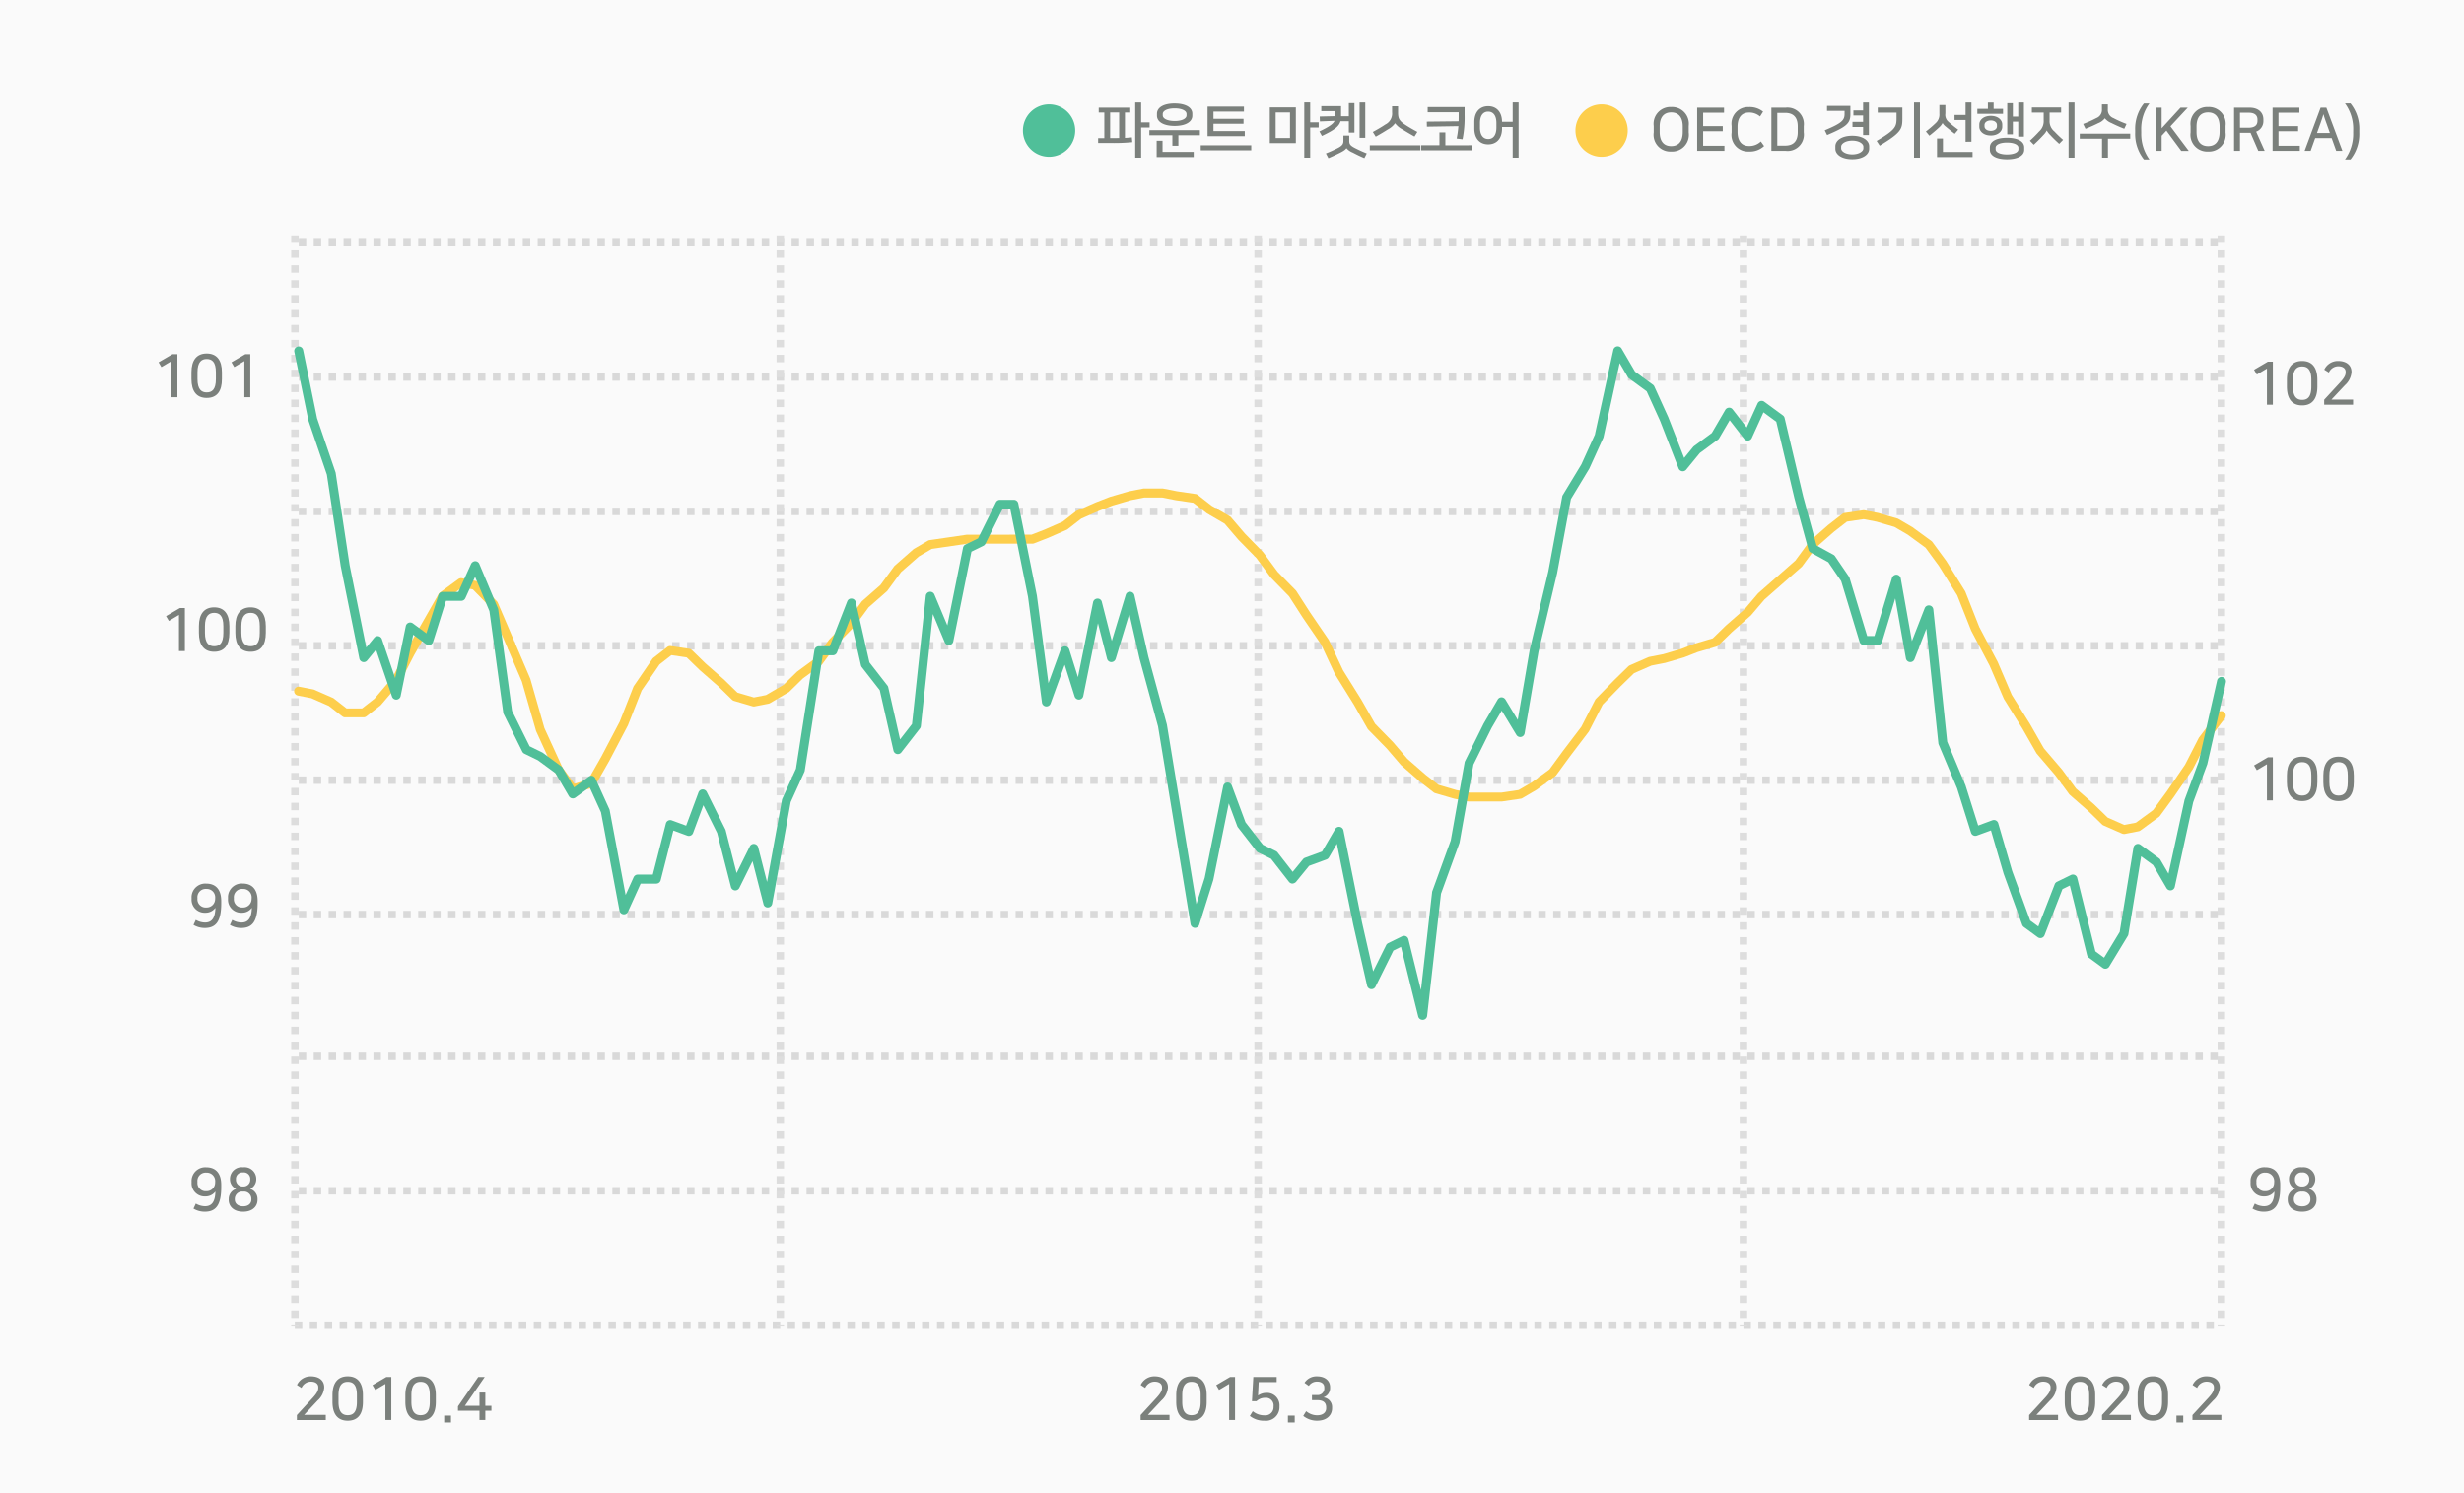
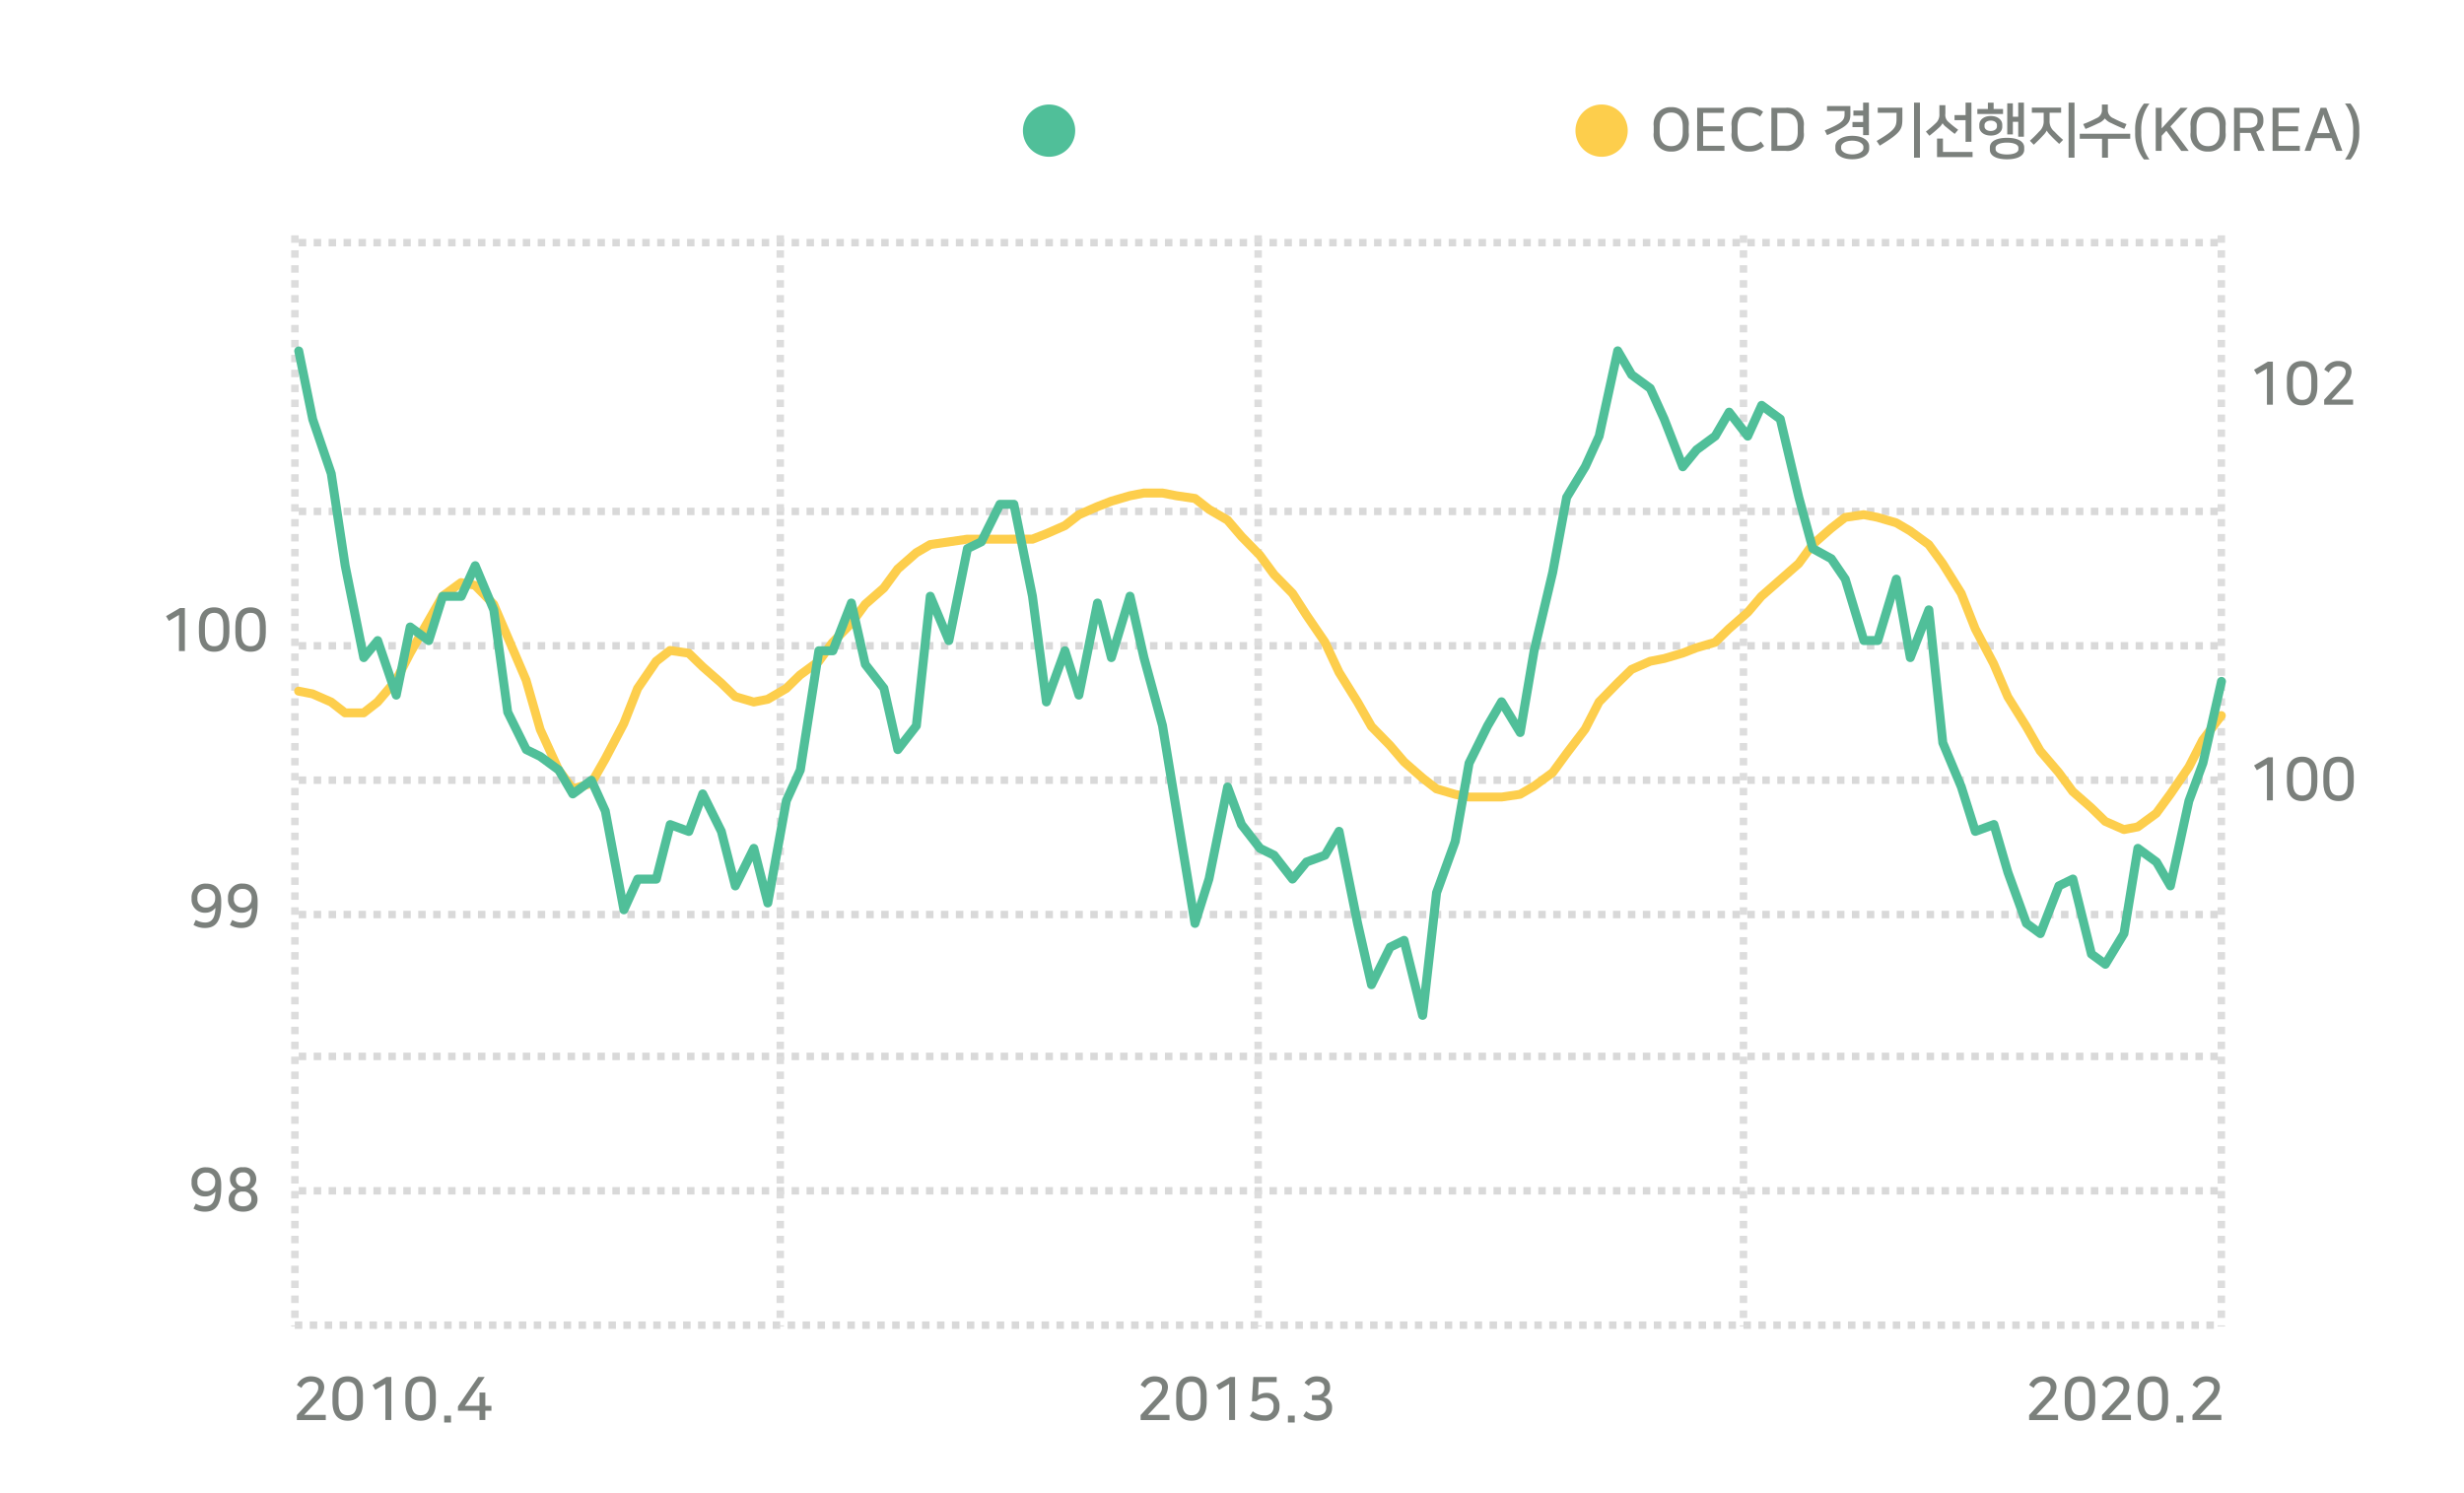
<svg xmlns="http://www.w3.org/2000/svg" width="330" height="200" viewBox="0 0 330 200">
  <g id="Group_19110" data-name="Group 19110" transform="translate(-17655 3503)">
    <g id="Group_19088" data-name="Group 19088" transform="translate(10848.691 -2154.229)">
      <g id="Path_39677" data-name="Path 39677">
-         <path id="Path_39964" data-name="Path 39964" d="M6806.309-1348.771h330v200h-330Z" fill="#fafafa" />
-       </g>
+         </g>
      <g id="Path_39678" data-name="Path 39678">
        <path id="Path_39965" data-name="Path 39965" d="M6846.069-1159.227v.664h3.872v-.688h-2.9l1.8-1.92a2.6,2.6,0,0,0,.888-1.72v-.08c0-.84-.632-1.448-1.8-1.448a2.012,2.012,0,0,0-1.848,1.16l.608.392a1.379,1.379,0,0,1,1.256-.84c.6,0,.992.28.992.736v.064c0,.3-.064.624-.72,1.344Zm8.848-2.672c0-1.616-.68-2.52-2.04-2.52-1.344,0-2.04.9-2.04,2.52v.9c0,1.612.672,2.528,2.04,2.528,1.384,0,2.04-.9,2.04-2.528Zm-.808.9c0,1.428-.528,1.788-1.232,1.788-.672,0-1.232-.368-1.232-1.784v-.912c0-1.4.56-1.776,1.232-1.776.7,0,1.232.368,1.232,1.776Zm4.608,2.436v-5.768h-.664l-1.856,1.088.376.64,1.352-.8v4.84Zm5.96-3.336c0-1.616-.68-2.52-2.04-2.52-1.344,0-2.04.9-2.04,2.52v.9c0,1.612.672,2.528,2.04,2.528,1.384,0,2.04-.9,2.04-2.528Zm-.808.9c0,1.428-.528,1.788-1.232,1.788-.672,0-1.232-.368-1.232-1.784v-.912c0-1.4.56-1.776,1.232-1.776.7,0,1.232.368,1.232,1.776Zm1.928,2.764h.912v-.92h-.912Zm4.728-4.008v1.772h-1.952l2.656-3.86h-.872l-2.712,3.936v.592h2.88v1.24h.784v-1.24h.816v-.668h-.816v-1.772Z" fill="#7b807c" />
      </g>
      <g id="Path_39679" data-name="Path 39679">
        <path id="Path_39966" data-name="Path 39966" d="M6959.069-1159.227v.664h3.872v-.688h-2.9l1.8-1.92a2.6,2.6,0,0,0,.888-1.72v-.08c0-.84-.632-1.448-1.8-1.448a2.012,2.012,0,0,0-1.848,1.16l.608.392a1.379,1.379,0,0,1,1.256-.84c.6,0,.992.28.992.736v.064c0,.3-.064.624-.72,1.344Zm8.848-2.672c0-1.616-.68-2.52-2.04-2.52-1.344,0-2.04.9-2.04,2.52v.9c0,1.612.672,2.528,2.04,2.528,1.384,0,2.04-.9,2.04-2.528Zm-.808.9c0,1.428-.528,1.788-1.232,1.788-.672,0-1.232-.368-1.232-1.784v-.912c0-1.4.56-1.776,1.232-1.776.7,0,1.232.368,1.232,1.776Zm4.608,2.436v-5.768h-.664l-1.856,1.088.376.64,1.352-.8v4.84Zm5.952-1.856a1.671,1.671,0,0,0-1.554-1.781,1.54,1.54,0,0,0-.166,0,1.966,1.966,0,0,0-1.152.352l.088-1.8h2.408v-.68h-3.128l-.184,3.248h.608a1.609,1.609,0,0,1,1.128-.456,1.031,1.031,0,0,1,1.158.886,1.036,1.036,0,0,1,0,.258v.1a1.092,1.092,0,0,1-1.079,1.105,1,1,0,0,1-.121-.005,2.4,2.4,0,0,1-1.584-.552l-.392.632a3.008,3.008,0,0,0,1.96.644,1.817,1.817,0,0,0,2-1.616,1.913,1.913,0,0,0,.01-.212Zm1.128,2.184h.912v-.92h-.912Zm2.8-4.9a1.293,1.293,0,0,1,1.12-.576c.52,0,.952.256.952.76v.064a.89.89,0,0,1-.8.975.9.9,0,0,1-.172,0h-.68v.688h.712c.672,0,1.192.224,1.192.984v.1c0,.52-.384.944-1.224.944a2.3,2.3,0,0,1-1.456-.552l-.392.632a2.913,2.913,0,0,0,1.848.644c1.416,0,2.016-.828,2.016-1.676v-.124a1.292,1.292,0,0,0-1.168-1.324,1.32,1.32,0,0,0,.9-1.3v-.08c0-.864-.68-1.44-1.744-1.44a1.892,1.892,0,0,0-1.68.864Z" fill="#7b807c" />
      </g>
      <g id="Path_39680" data-name="Path 39680">
        <path id="Path_39967" data-name="Path 39967" d="M7078.069-1159.227v.664h3.872v-.688h-2.9l1.8-1.92a2.6,2.6,0,0,0,.888-1.72v-.08c0-.84-.632-1.448-1.8-1.448a2.012,2.012,0,0,0-1.848,1.16l.608.392a1.379,1.379,0,0,1,1.256-.84c.6,0,.992.28.992.736v.064c0,.3-.064.624-.72,1.344Zm8.848-2.672c0-1.616-.68-2.52-2.04-2.52-1.344,0-2.04.9-2.04,2.52v.9c0,1.612.672,2.528,2.04,2.528,1.384,0,2.04-.9,2.04-2.528Zm-.808.9c0,1.428-.528,1.788-1.232,1.788-.672,0-1.232-.368-1.232-1.784v-.912c0-1.4.56-1.776,1.232-1.776.7,0,1.232.368,1.232,1.776Zm1.72,1.768v.668h3.872v-.688h-2.9l1.8-1.92a2.6,2.6,0,0,0,.888-1.72v-.08c0-.84-.632-1.448-1.8-1.448a2.012,2.012,0,0,0-1.848,1.16l.608.392a1.378,1.378,0,0,1,1.256-.84c.6,0,.992.28.992.736v.064c0,.3-.064.624-.72,1.344Zm8.848-2.672c0-1.616-.68-2.52-2.04-2.52-1.344,0-2.04.9-2.04,2.52v.9c0,1.616.672,2.532,2.04,2.532,1.384,0,2.04-.9,2.04-2.528Zm-.808.9c0,1.432-.528,1.792-1.232,1.792-.672,0-1.232-.368-1.232-1.784v-.912c0-1.4.56-1.776,1.232-1.776.7,0,1.232.368,1.232,1.776Zm1.928,2.768h.912v-.92h-.912Zm2.144-.992v.664h3.868v-.688h-2.9l1.8-1.92a2.6,2.6,0,0,0,.9-1.72v-.08c0-.84-.632-1.448-1.8-1.448a2.012,2.012,0,0,0-1.848,1.16l.608.392a1.38,1.38,0,0,1,1.256-.84c.6,0,.992.28.992.736v.064c0,.3-.064.624-.72,1.344Z" fill="#7b807c" />
      </g>
      <g id="Path_39580" data-name="Path 39580">
        <path id="Path_39968" data-name="Path 39968" d="M7103.336-1243.771h-1v-1h1Zm-2,0h-1v-1h1Zm-2,0h-1v-1h1Zm-2,0h-1v-1h1Zm-2,0h-1v-1h1Zm-2,0h-1v-1h1Zm-2,0h-1v-1h1Zm-2,0h-1v-1h1Zm-2,0h-1v-1h1Zm-2,0h-1v-1h1Zm-2,0h-1v-1h1Zm-2,0h-1v-1h1Zm-2,0h-1v-1h1Zm-2,0h-1v-1h1Zm-2,0h-1v-1h1Zm-2,0h-1v-1h1Zm-2,0h-1v-1h1Zm-2,0h-1v-1h1Zm-2,0h-1v-1h1Zm-2,0h-1v-1h1Zm-2,0h-1v-1h1Zm-2,0h-1v-1h1Zm-2,0h-1v-1h1Zm-2,0h-1v-1h1Zm-2,0h-1v-1h1Zm-2,0h-1v-1h1Zm-2,0h-1v-1h1Zm-2,0h-1v-1h1Zm-2,0h-1v-1h1Zm-2,0h-1v-1h1Zm-2,0h-1v-1h1Zm-2,0h-1v-1h1Zm-2,0h-1v-1h1Zm-2,0h-1v-1h1Zm-2,0h-1v-1h1Zm-2,0h-1v-1h1Zm-2,0h-1v-1h1Zm-2,0h-1v-1h1Zm-2,0h-1v-1h1Zm-2,0h-1v-1h1Zm-2,0h-1v-1h1Zm-2,0h-1v-1h1Zm-2,0h-1v-1h1Zm-2,0h-1v-1h1Zm-2,0h-1v-1h1Zm-2,0h-1v-1h1Zm-2,0h-1v-1h1Zm-2,0h-1v-1h1Zm-2,0h-1v-1h1Zm-2,0h-1v-1h1Zm-2,0h-1v-1h1Zm-2,0h-1v-1h1Zm-2,0h-1v-1h1Zm-2,0h-1v-1h1Zm-2,0h-1v-1h1Zm-2,0h-1v-1h1Zm-2,0h-1v-1h1Zm-2,0h-1v-1h1Zm-2,0h-1v-1h1Zm-2,0h-1v-1h1Zm-2,0h-1v-1h1Zm-2,0h-1v-1h1Zm-2,0h-1v-1h1Zm-2,0h-1v-1h1Zm-2,0h-1v-1h1Zm-2,0h-1v-1h1Zm-2,0h-1v-1h1Zm-2,0h-1v-1h1Zm-2,0h-1v-1h1Zm-2,0h-1v-1h1Zm-2,0h-1v-1h1Zm-2,0h-1v-1h1Zm-2,0h-1v-1h1Zm-2,0h-1v-1h1Zm-2,0h-1v-1h1Zm-2,0h-1v-1h1Zm-2,0h-1v-1h1Zm-2,0h-1v-1h1Zm-2,0h-1v-1h1Zm-2,0h-1v-1h1Zm-2,0h-1v-1h1Zm-2,0h-1v-1h1Zm-2,0h-1v-1h1Zm-2,0h-1v-1h1Zm-2,0h-1v-1h1Zm-2,0h-1v-1h1Zm-2,0h-1v-1h1Zm-2,0h-1v-1h1Zm-2,0h-1v-1h1Zm-2,0h-1v-1h1Zm-2,0h-1v-1h1Zm-2,0h-1v-1h1Zm-2,0h-1v-1h1Zm-2,0h-1v-1h1Zm-2,0h-1v-1h1Zm-2,0h-1v-1h1Zm-2,0h-1v-1h1Zm-2,0h-1v-1h1Zm-2,0h-1v-1h1Zm-2,0h-1v-1h1Zm-2,0h-1v-1h1Zm-2,0h-1v-1h1Zm-2,0h-1v-1h1Zm-2,0h-1v-1h1Zm-2,0h-1v-1h1Zm-2,0h-1v-1h1Zm-2,0h-1v-1h1Zm-2,0h-1v-1h1Zm-2,0h-1v-1h1Zm-2,0h-1v-1h1Zm-2,0h-1v-1h1Zm-2,0h-1v-1h1Zm-2,0h-1v-1h1Zm-2,0h-1v-1h1Zm-2,0h-1v-1h1Zm-2,0h-1v-1h1Zm-2,0h-1v-1h1Zm-2,0h-1v-1h1Zm-2,0h-1v-1h1Zm-2,0h-1v-1h1Zm-2,0h-1v-1h1Zm-2,0h-1v-1h1Zm-2,0h-1v-1h1Zm-2,0h-1v-1h1Zm-2,0h-1v-1h1Zm-2,0h-1v-1h1Zm-2,0h-1v-1h1Zm-2,0h-1v-1h1Zm-2,0h-1v-1h1Z" fill="#d9d9d9" />
      </g>
      <g id="Path_39581" data-name="Path 39581">
        <path id="Path_39969" data-name="Path 39969" d="M7103.336-1315.771h-1v-1h1Zm-2,0h-1v-1h1Zm-2,0h-1v-1h1Zm-2,0h-1v-1h1Zm-2,0h-1v-1h1Zm-2,0h-1v-1h1Zm-2,0h-1v-1h1Zm-2,0h-1v-1h1Zm-2,0h-1v-1h1Zm-2,0h-1v-1h1Zm-2,0h-1v-1h1Zm-2,0h-1v-1h1Zm-2,0h-1v-1h1Zm-2,0h-1v-1h1Zm-2,0h-1v-1h1Zm-2,0h-1v-1h1Zm-2,0h-1v-1h1Zm-2,0h-1v-1h1Zm-2,0h-1v-1h1Zm-2,0h-1v-1h1Zm-2,0h-1v-1h1Zm-2,0h-1v-1h1Zm-2,0h-1v-1h1Zm-2,0h-1v-1h1Zm-2,0h-1v-1h1Zm-2,0h-1v-1h1Zm-2,0h-1v-1h1Zm-2,0h-1v-1h1Zm-2,0h-1v-1h1Zm-2,0h-1v-1h1Zm-2,0h-1v-1h1Zm-2,0h-1v-1h1Zm-2,0h-1v-1h1Zm-2,0h-1v-1h1Zm-2,0h-1v-1h1Zm-2,0h-1v-1h1Zm-2,0h-1v-1h1Zm-2,0h-1v-1h1Zm-2,0h-1v-1h1Zm-2,0h-1v-1h1Zm-2,0h-1v-1h1Zm-2,0h-1v-1h1Zm-2,0h-1v-1h1Zm-2,0h-1v-1h1Zm-2,0h-1v-1h1Zm-2,0h-1v-1h1Zm-2,0h-1v-1h1Zm-2,0h-1v-1h1Zm-2,0h-1v-1h1Zm-2,0h-1v-1h1Zm-2,0h-1v-1h1Zm-2,0h-1v-1h1Zm-2,0h-1v-1h1Zm-2,0h-1v-1h1Zm-2,0h-1v-1h1Zm-2,0h-1v-1h1Zm-2,0h-1v-1h1Zm-2,0h-1v-1h1Zm-2,0h-1v-1h1Zm-2,0h-1v-1h1Zm-2,0h-1v-1h1Zm-2,0h-1v-1h1Zm-2,0h-1v-1h1Zm-2,0h-1v-1h1Zm-2,0h-1v-1h1Zm-2,0h-1v-1h1Zm-2,0h-1v-1h1Zm-2,0h-1v-1h1Zm-2,0h-1v-1h1Zm-2,0h-1v-1h1Zm-2,0h-1v-1h1Zm-2,0h-1v-1h1Zm-2,0h-1v-1h1Zm-2,0h-1v-1h1Zm-2,0h-1v-1h1Zm-2,0h-1v-1h1Zm-2,0h-1v-1h1Zm-2,0h-1v-1h1Zm-2,0h-1v-1h1Zm-2,0h-1v-1h1Zm-2,0h-1v-1h1Zm-2,0h-1v-1h1Zm-2,0h-1v-1h1Zm-2,0h-1v-1h1Zm-2,0h-1v-1h1Zm-2,0h-1v-1h1Zm-2,0h-1v-1h1Zm-2,0h-1v-1h1Zm-2,0h-1v-1h1Zm-2,0h-1v-1h1Zm-2,0h-1v-1h1Zm-2,0h-1v-1h1Zm-2,0h-1v-1h1Zm-2,0h-1v-1h1Zm-2,0h-1v-1h1Zm-2,0h-1v-1h1Zm-2,0h-1v-1h1Zm-2,0h-1v-1h1Zm-2,0h-1v-1h1Zm-2,0h-1v-1h1Zm-2,0h-1v-1h1Zm-2,0h-1v-1h1Zm-2,0h-1v-1h1Zm-2,0h-1v-1h1Zm-2,0h-1v-1h1Zm-2,0h-1v-1h1Zm-2,0h-1v-1h1Zm-2,0h-1v-1h1Zm-2,0h-1v-1h1Zm-2,0h-1v-1h1Zm-2,0h-1v-1h1Zm-2,0h-1v-1h1Zm-2,0h-1v-1h1Zm-2,0h-1v-1h1Zm-2,0h-1v-1h1Zm-2,0h-1v-1h1Zm-2,0h-1v-1h1Zm-2,0h-1v-1h1Zm-2,0h-1v-1h1Zm-2,0h-1v-1h1Zm-2,0h-1v-1h1Zm-2,0h-1v-1h1Zm-2,0h-1v-1h1Zm-2,0h-1v-1h1Zm-2,0h-1v-1h1Zm-2,0h-1v-1h1Zm-2,0h-1v-1h1Zm-2,0h-1v-1h1Zm-2,0h-1v-1h1Z" fill="#d9d9d9" />
      </g>
      <g id="Path_39582" data-name="Path 39582">
        <path id="Path_39970" data-name="Path 39970" d="M7103.336-1279.771h-1v-1h1Zm-2,0h-1v-1h1Zm-2,0h-1v-1h1Zm-2,0h-1v-1h1Zm-2,0h-1v-1h1Zm-2,0h-1v-1h1Zm-2,0h-1v-1h1Zm-2,0h-1v-1h1Zm-2,0h-1v-1h1Zm-2,0h-1v-1h1Zm-2,0h-1v-1h1Zm-2,0h-1v-1h1Zm-2,0h-1v-1h1Zm-2,0h-1v-1h1Zm-2,0h-1v-1h1Zm-2,0h-1v-1h1Zm-2,0h-1v-1h1Zm-2,0h-1v-1h1Zm-2,0h-1v-1h1Zm-2,0h-1v-1h1Zm-2,0h-1v-1h1Zm-2,0h-1v-1h1Zm-2,0h-1v-1h1Zm-2,0h-1v-1h1Zm-2,0h-1v-1h1Zm-2,0h-1v-1h1Zm-2,0h-1v-1h1Zm-2,0h-1v-1h1Zm-2,0h-1v-1h1Zm-2,0h-1v-1h1Zm-2,0h-1v-1h1Zm-2,0h-1v-1h1Zm-2,0h-1v-1h1Zm-2,0h-1v-1h1Zm-2,0h-1v-1h1Zm-2,0h-1v-1h1Zm-2,0h-1v-1h1Zm-2,0h-1v-1h1Zm-2,0h-1v-1h1Zm-2,0h-1v-1h1Zm-2,0h-1v-1h1Zm-2,0h-1v-1h1Zm-2,0h-1v-1h1Zm-2,0h-1v-1h1Zm-2,0h-1v-1h1Zm-2,0h-1v-1h1Zm-2,0h-1v-1h1Zm-2,0h-1v-1h1Zm-2,0h-1v-1h1Zm-2,0h-1v-1h1Zm-2,0h-1v-1h1Zm-2,0h-1v-1h1Zm-2,0h-1v-1h1Zm-2,0h-1v-1h1Zm-2,0h-1v-1h1Zm-2,0h-1v-1h1Zm-2,0h-1v-1h1Zm-2,0h-1v-1h1Zm-2,0h-1v-1h1Zm-2,0h-1v-1h1Zm-2,0h-1v-1h1Zm-2,0h-1v-1h1Zm-2,0h-1v-1h1Zm-2,0h-1v-1h1Zm-2,0h-1v-1h1Zm-2,0h-1v-1h1Zm-2,0h-1v-1h1Zm-2,0h-1v-1h1Zm-2,0h-1v-1h1Zm-2,0h-1v-1h1Zm-2,0h-1v-1h1Zm-2,0h-1v-1h1Zm-2,0h-1v-1h1Zm-2,0h-1v-1h1Zm-2,0h-1v-1h1Zm-2,0h-1v-1h1Zm-2,0h-1v-1h1Zm-2,0h-1v-1h1Zm-2,0h-1v-1h1Zm-2,0h-1v-1h1Zm-2,0h-1v-1h1Zm-2,0h-1v-1h1Zm-2,0h-1v-1h1Zm-2,0h-1v-1h1Zm-2,0h-1v-1h1Zm-2,0h-1v-1h1Zm-2,0h-1v-1h1Zm-2,0h-1v-1h1Zm-2,0h-1v-1h1Zm-2,0h-1v-1h1Zm-2,0h-1v-1h1Zm-2,0h-1v-1h1Zm-2,0h-1v-1h1Zm-2,0h-1v-1h1Zm-2,0h-1v-1h1Zm-2,0h-1v-1h1Zm-2,0h-1v-1h1Zm-2,0h-1v-1h1Zm-2,0h-1v-1h1Zm-2,0h-1v-1h1Zm-2,0h-1v-1h1Zm-2,0h-1v-1h1Zm-2,0h-1v-1h1Zm-2,0h-1v-1h1Zm-2,0h-1v-1h1Zm-2,0h-1v-1h1Zm-2,0h-1v-1h1Zm-2,0h-1v-1h1Zm-2,0h-1v-1h1Zm-2,0h-1v-1h1Zm-2,0h-1v-1h1Zm-2,0h-1v-1h1Zm-2,0h-1v-1h1Zm-2,0h-1v-1h1Zm-2,0h-1v-1h1Zm-2,0h-1v-1h1Zm-2,0h-1v-1h1Zm-2,0h-1v-1h1Zm-2,0h-1v-1h1Zm-2,0h-1v-1h1Zm-2,0h-1v-1h1Zm-2,0h-1v-1h1Zm-2,0h-1v-1h1Zm-2,0h-1v-1h1Zm-2,0h-1v-1h1Zm-2,0h-1v-1h1Zm-2,0h-1v-1h1Zm-2,0h-1v-1h1Zm-2,0h-1v-1h1Z" fill="#d9d9d9" />
      </g>
      <g id="Path_39583" data-name="Path 39583">
-         <path id="Path_39971" data-name="Path 39971" d="M7103.336-1297.771h-1v-1h1Zm-2,0h-1v-1h1Zm-2,0h-1v-1h1Zm-2,0h-1v-1h1Zm-2,0h-1v-1h1Zm-2,0h-1v-1h1Zm-2,0h-1v-1h1Zm-2,0h-1v-1h1Zm-2,0h-1v-1h1Zm-2,0h-1v-1h1Zm-2,0h-1v-1h1Zm-2,0h-1v-1h1Zm-2,0h-1v-1h1Zm-2,0h-1v-1h1Zm-2,0h-1v-1h1Zm-2,0h-1v-1h1Zm-2,0h-1v-1h1Zm-2,0h-1v-1h1Zm-2,0h-1v-1h1Zm-2,0h-1v-1h1Zm-2,0h-1v-1h1Zm-2,0h-1v-1h1Zm-2,0h-1v-1h1Zm-2,0h-1v-1h1Zm-2,0h-1v-1h1Zm-2,0h-1v-1h1Zm-2,0h-1v-1h1Zm-2,0h-1v-1h1Zm-2,0h-1v-1h1Zm-2,0h-1v-1h1Zm-2,0h-1v-1h1Zm-2,0h-1v-1h1Zm-2,0h-1v-1h1Zm-2,0h-1v-1h1Zm-2,0h-1v-1h1Zm-2,0h-1v-1h1Zm-2,0h-1v-1h1Zm-2,0h-1v-1h1Zm-2,0h-1v-1h1Zm-2,0h-1v-1h1Zm-2,0h-1v-1h1Zm-2,0h-1v-1h1Zm-2,0h-1v-1h1Zm-2,0h-1v-1h1Zm-2,0h-1v-1h1Zm-2,0h-1v-1h1Zm-2,0h-1v-1h1Zm-2,0h-1v-1h1Zm-2,0h-1v-1h1Zm-2,0h-1v-1h1Zm-2,0h-1v-1h1Zm-2,0h-1v-1h1Zm-2,0h-1v-1h1Zm-2,0h-1v-1h1Zm-2,0h-1v-1h1Zm-2,0h-1v-1h1Zm-2,0h-1v-1h1Zm-2,0h-1v-1h1Zm-2,0h-1v-1h1Zm-2,0h-1v-1h1Zm-2,0h-1v-1h1Zm-2,0h-1v-1h1Zm-2,0h-1v-1h1Zm-2,0h-1v-1h1Zm-2,0h-1v-1h1Zm-2,0h-1v-1h1Zm-2,0h-1v-1h1Zm-2,0h-1v-1h1Zm-2,0h-1v-1h1Zm-2,0h-1v-1h1Zm-2,0h-1v-1h1Zm-2,0h-1v-1h1Zm-2,0h-1v-1h1Zm-2,0h-1v-1h1Zm-2,0h-1v-1h1Zm-2,0h-1v-1h1Zm-2,0h-1v-1h1Zm-2,0h-1v-1h1Zm-2,0h-1v-1h1Zm-2,0h-1v-1h1Zm-2,0h-1v-1h1Zm-2,0h-1v-1h1Zm-2,0h-1v-1h1Zm-2,0h-1v-1h1Zm-2,0h-1v-1h1Zm-2,0h-1v-1h1Zm-2,0h-1v-1h1Zm-2,0h-1v-1h1Zm-2,0h-1v-1h1Zm-2,0h-1v-1h1Zm-2,0h-1v-1h1Zm-2,0h-1v-1h1Zm-2,0h-1v-1h1Zm-2,0h-1v-1h1Zm-2,0h-1v-1h1Zm-2,0h-1v-1h1Zm-2,0h-1v-1h1Zm-2,0h-1v-1h1Zm-2,0h-1v-1h1Zm-2,0h-1v-1h1Zm-2,0h-1v-1h1Zm-2,0h-1v-1h1Zm-2,0h-1v-1h1Zm-2,0h-1v-1h1Zm-2,0h-1v-1h1Zm-2,0h-1v-1h1Zm-2,0h-1v-1h1Zm-2,0h-1v-1h1Zm-2,0h-1v-1h1Zm-2,0h-1v-1h1Zm-2,0h-1v-1h1Zm-2,0h-1v-1h1Zm-2,0h-1v-1h1Zm-2,0h-1v-1h1Zm-2,0h-1v-1h1Zm-2,0h-1v-1h1Zm-2,0h-1v-1h1Zm-2,0h-1v-1h1Zm-2,0h-1v-1h1Zm-2,0h-1v-1h1Zm-2,0h-1v-1h1Zm-2,0h-1v-1h1Zm-2,0h-1v-1h1Zm-2,0h-1v-1h1Zm-2,0h-1v-1h1Zm-2,0h-1v-1h1Zm-2,0h-1v-1h1Zm-2,0h-1v-1h1Zm-2,0h-1v-1h1Z" fill="#d9d9d9" />
-       </g>
+         </g>
      <g id="Path_39584" data-name="Path 39584">
        <path id="Path_39972" data-name="Path 39972" d="M7103.336-1261.771h-1v-1h1Zm-2,0h-1v-1h1Zm-2,0h-1v-1h1Zm-2,0h-1v-1h1Zm-2,0h-1v-1h1Zm-2,0h-1v-1h1Zm-2,0h-1v-1h1Zm-2,0h-1v-1h1Zm-2,0h-1v-1h1Zm-2,0h-1v-1h1Zm-2,0h-1v-1h1Zm-2,0h-1v-1h1Zm-2,0h-1v-1h1Zm-2,0h-1v-1h1Zm-2,0h-1v-1h1Zm-2,0h-1v-1h1Zm-2,0h-1v-1h1Zm-2,0h-1v-1h1Zm-2,0h-1v-1h1Zm-2,0h-1v-1h1Zm-2,0h-1v-1h1Zm-2,0h-1v-1h1Zm-2,0h-1v-1h1Zm-2,0h-1v-1h1Zm-2,0h-1v-1h1Zm-2,0h-1v-1h1Zm-2,0h-1v-1h1Zm-2,0h-1v-1h1Zm-2,0h-1v-1h1Zm-2,0h-1v-1h1Zm-2,0h-1v-1h1Zm-2,0h-1v-1h1Zm-2,0h-1v-1h1Zm-2,0h-1v-1h1Zm-2,0h-1v-1h1Zm-2,0h-1v-1h1Zm-2,0h-1v-1h1Zm-2,0h-1v-1h1Zm-2,0h-1v-1h1Zm-2,0h-1v-1h1Zm-2,0h-1v-1h1Zm-2,0h-1v-1h1Zm-2,0h-1v-1h1Zm-2,0h-1v-1h1Zm-2,0h-1v-1h1Zm-2,0h-1v-1h1Zm-2,0h-1v-1h1Zm-2,0h-1v-1h1Zm-2,0h-1v-1h1Zm-2,0h-1v-1h1Zm-2,0h-1v-1h1Zm-2,0h-1v-1h1Zm-2,0h-1v-1h1Zm-2,0h-1v-1h1Zm-2,0h-1v-1h1Zm-2,0h-1v-1h1Zm-2,0h-1v-1h1Zm-2,0h-1v-1h1Zm-2,0h-1v-1h1Zm-2,0h-1v-1h1Zm-2,0h-1v-1h1Zm-2,0h-1v-1h1Zm-2,0h-1v-1h1Zm-2,0h-1v-1h1Zm-2,0h-1v-1h1Zm-2,0h-1v-1h1Zm-2,0h-1v-1h1Zm-2,0h-1v-1h1Zm-2,0h-1v-1h1Zm-2,0h-1v-1h1Zm-2,0h-1v-1h1Zm-2,0h-1v-1h1Zm-2,0h-1v-1h1Zm-2,0h-1v-1h1Zm-2,0h-1v-1h1Zm-2,0h-1v-1h1Zm-2,0h-1v-1h1Zm-2,0h-1v-1h1Zm-2,0h-1v-1h1Zm-2,0h-1v-1h1Zm-2,0h-1v-1h1Zm-2,0h-1v-1h1Zm-2,0h-1v-1h1Zm-2,0h-1v-1h1Zm-2,0h-1v-1h1Zm-2,0h-1v-1h1Zm-2,0h-1v-1h1Zm-2,0h-1v-1h1Zm-2,0h-1v-1h1Zm-2,0h-1v-1h1Zm-2,0h-1v-1h1Zm-2,0h-1v-1h1Zm-2,0h-1v-1h1Zm-2,0h-1v-1h1Zm-2,0h-1v-1h1Zm-2,0h-1v-1h1Zm-2,0h-1v-1h1Zm-2,0h-1v-1h1Zm-2,0h-1v-1h1Zm-2,0h-1v-1h1Zm-2,0h-1v-1h1Zm-2,0h-1v-1h1Zm-2,0h-1v-1h1Zm-2,0h-1v-1h1Zm-2,0h-1v-1h1Zm-2,0h-1v-1h1Zm-2,0h-1v-1h1Zm-2,0h-1v-1h1Zm-2,0h-1v-1h1Zm-2,0h-1v-1h1Zm-2,0h-1v-1h1Zm-2,0h-1v-1h1Zm-2,0h-1v-1h1Zm-2,0h-1v-1h1Zm-2,0h-1v-1h1Zm-2,0h-1v-1h1Zm-2,0h-1v-1h1Zm-2,0h-1v-1h1Zm-2,0h-1v-1h1Zm-2,0h-1v-1h1Zm-2,0h-1v-1h1Zm-2,0h-1v-1h1Zm-2,0h-1v-1h1Zm-2,0h-1v-1h1Zm-2,0h-1v-1h1Zm-2,0h-1v-1h1Zm-2,0h-1v-1h1Zm-2,0h-1v-1h1Zm-2,0h-1v-1h1Z" fill="#d9d9d9" />
      </g>
      <g id="Path_39585" data-name="Path 39585">
        <path id="Path_39973" data-name="Path 39973" d="M7103.336-1225.771h-1v-1h1Zm-2,0h-1v-1h1Zm-2,0h-1v-1h1Zm-2,0h-1v-1h1Zm-2,0h-1v-1h1Zm-2,0h-1v-1h1Zm-2,0h-1v-1h1Zm-2,0h-1v-1h1Zm-2,0h-1v-1h1Zm-2,0h-1v-1h1Zm-2,0h-1v-1h1Zm-2,0h-1v-1h1Zm-2,0h-1v-1h1Zm-2,0h-1v-1h1Zm-2,0h-1v-1h1Zm-2,0h-1v-1h1Zm-2,0h-1v-1h1Zm-2,0h-1v-1h1Zm-2,0h-1v-1h1Zm-2,0h-1v-1h1Zm-2,0h-1v-1h1Zm-2,0h-1v-1h1Zm-2,0h-1v-1h1Zm-2,0h-1v-1h1Zm-2,0h-1v-1h1Zm-2,0h-1v-1h1Zm-2,0h-1v-1h1Zm-2,0h-1v-1h1Zm-2,0h-1v-1h1Zm-2,0h-1v-1h1Zm-2,0h-1v-1h1Zm-2,0h-1v-1h1Zm-2,0h-1v-1h1Zm-2,0h-1v-1h1Zm-2,0h-1v-1h1Zm-2,0h-1v-1h1Zm-2,0h-1v-1h1Zm-2,0h-1v-1h1Zm-2,0h-1v-1h1Zm-2,0h-1v-1h1Zm-2,0h-1v-1h1Zm-2,0h-1v-1h1Zm-2,0h-1v-1h1Zm-2,0h-1v-1h1Zm-2,0h-1v-1h1Zm-2,0h-1v-1h1Zm-2,0h-1v-1h1Zm-2,0h-1v-1h1Zm-2,0h-1v-1h1Zm-2,0h-1v-1h1Zm-2,0h-1v-1h1Zm-2,0h-1v-1h1Zm-2,0h-1v-1h1Zm-2,0h-1v-1h1Zm-2,0h-1v-1h1Zm-2,0h-1v-1h1Zm-2,0h-1v-1h1Zm-2,0h-1v-1h1Zm-2,0h-1v-1h1Zm-2,0h-1v-1h1Zm-2,0h-1v-1h1Zm-2,0h-1v-1h1Zm-2,0h-1v-1h1Zm-2,0h-1v-1h1Zm-2,0h-1v-1h1Zm-2,0h-1v-1h1Zm-2,0h-1v-1h1Zm-2,0h-1v-1h1Zm-2,0h-1v-1h1Zm-2,0h-1v-1h1Zm-2,0h-1v-1h1Zm-2,0h-1v-1h1Zm-2,0h-1v-1h1Zm-2,0h-1v-1h1Zm-2,0h-1v-1h1Zm-2,0h-1v-1h1Zm-2,0h-1v-1h1Zm-2,0h-1v-1h1Zm-2,0h-1v-1h1Zm-2,0h-1v-1h1Zm-2,0h-1v-1h1Zm-2,0h-1v-1h1Zm-2,0h-1v-1h1Zm-2,0h-1v-1h1Zm-2,0h-1v-1h1Zm-2,0h-1v-1h1Zm-2,0h-1v-1h1Zm-2,0h-1v-1h1Zm-2,0h-1v-1h1Zm-2,0h-1v-1h1Zm-2,0h-1v-1h1Zm-2,0h-1v-1h1Zm-2,0h-1v-1h1Zm-2,0h-1v-1h1Zm-2,0h-1v-1h1Zm-2,0h-1v-1h1Zm-2,0h-1v-1h1Zm-2,0h-1v-1h1Zm-2,0h-1v-1h1Zm-2,0h-1v-1h1Zm-2,0h-1v-1h1Zm-2,0h-1v-1h1Zm-2,0h-1v-1h1Zm-2,0h-1v-1h1Zm-2,0h-1v-1h1Zm-2,0h-1v-1h1Zm-2,0h-1v-1h1Zm-2,0h-1v-1h1Zm-2,0h-1v-1h1Zm-2,0h-1v-1h1Zm-2,0h-1v-1h1Zm-2,0h-1v-1h1Zm-2,0h-1v-1h1Zm-2,0h-1v-1h1Zm-2,0h-1v-1h1Zm-2,0h-1v-1h1Zm-2,0h-1v-1h1Zm-2,0h-1v-1h1Zm-2,0h-1v-1h1Zm-2,0h-1v-1h1Zm-2,0h-1v-1h1Zm-2,0h-1v-1h1Zm-2,0h-1v-1h1Zm-2,0h-1v-1h1Zm-2,0h-1v-1h1Zm-2,0h-1v-1h1Zm-2,0h-1v-1h1Zm-2,0h-1v-1h1Zm-2,0h-1v-1h1Z" fill="#d9d9d9" />
      </g>
      <g id="Path_39586" data-name="Path 39586">
        <path id="Path_39974" data-name="Path 39974" d="M7103.336-1206.771h-1v-1h1Zm-2,0h-1v-1h1Zm-2,0h-1v-1h1Zm-2,0h-1v-1h1Zm-2,0h-1v-1h1Zm-2,0h-1v-1h1Zm-2,0h-1v-1h1Zm-2,0h-1v-1h1Zm-2,0h-1v-1h1Zm-2,0h-1v-1h1Zm-2,0h-1v-1h1Zm-2,0h-1v-1h1Zm-2,0h-1v-1h1Zm-2,0h-1v-1h1Zm-2,0h-1v-1h1Zm-2,0h-1v-1h1Zm-2,0h-1v-1h1Zm-2,0h-1v-1h1Zm-2,0h-1v-1h1Zm-2,0h-1v-1h1Zm-2,0h-1v-1h1Zm-2,0h-1v-1h1Zm-2,0h-1v-1h1Zm-2,0h-1v-1h1Zm-2,0h-1v-1h1Zm-2,0h-1v-1h1Zm-2,0h-1v-1h1Zm-2,0h-1v-1h1Zm-2,0h-1v-1h1Zm-2,0h-1v-1h1Zm-2,0h-1v-1h1Zm-2,0h-1v-1h1Zm-2,0h-1v-1h1Zm-2,0h-1v-1h1Zm-2,0h-1v-1h1Zm-2,0h-1v-1h1Zm-2,0h-1v-1h1Zm-2,0h-1v-1h1Zm-2,0h-1v-1h1Zm-2,0h-1v-1h1Zm-2,0h-1v-1h1Zm-2,0h-1v-1h1Zm-2,0h-1v-1h1Zm-2,0h-1v-1h1Zm-2,0h-1v-1h1Zm-2,0h-1v-1h1Zm-2,0h-1v-1h1Zm-2,0h-1v-1h1Zm-2,0h-1v-1h1Zm-2,0h-1v-1h1Zm-2,0h-1v-1h1Zm-2,0h-1v-1h1Zm-2,0h-1v-1h1Zm-2,0h-1v-1h1Zm-2,0h-1v-1h1Zm-2,0h-1v-1h1Zm-2,0h-1v-1h1Zm-2,0h-1v-1h1Zm-2,0h-1v-1h1Zm-2,0h-1v-1h1Zm-2,0h-1v-1h1Zm-2,0h-1v-1h1Zm-2,0h-1v-1h1Zm-2,0h-1v-1h1Zm-2,0h-1v-1h1Zm-2,0h-1v-1h1Zm-2,0h-1v-1h1Zm-2,0h-1v-1h1Zm-2,0h-1v-1h1Zm-2,0h-1v-1h1Zm-2,0h-1v-1h1Zm-2,0h-1v-1h1Zm-2,0h-1v-1h1Zm-2,0h-1v-1h1Zm-2,0h-1v-1h1Zm-2,0h-1v-1h1Zm-2,0h-1v-1h1Zm-2,0h-1v-1h1Zm-2,0h-1v-1h1Zm-2,0h-1v-1h1Zm-2,0h-1v-1h1Zm-2,0h-1v-1h1Zm-2,0h-1v-1h1Zm-2,0h-1v-1h1Zm-2,0h-1v-1h1Zm-2,0h-1v-1h1Zm-2,0h-1v-1h1Zm-2,0h-1v-1h1Zm-2,0h-1v-1h1Zm-2,0h-1v-1h1Zm-2,0h-1v-1h1Zm-2,0h-1v-1h1Zm-2,0h-1v-1h1Zm-2,0h-1v-1h1Zm-2,0h-1v-1h1Zm-2,0h-1v-1h1Zm-2,0h-1v-1h1Zm-2,0h-1v-1h1Zm-2,0h-1v-1h1Zm-2,0h-1v-1h1Zm-2,0h-1v-1h1Zm-2,0h-1v-1h1Zm-2,0h-1v-1h1Zm-2,0h-1v-1h1Zm-2,0h-1v-1h1Zm-2,0h-1v-1h1Zm-2,0h-1v-1h1Zm-2,0h-1v-1h1Zm-2,0h-1v-1h1Zm-2,0h-1v-1h1Zm-2,0h-1v-1h1Zm-2,0h-1v-1h1Zm-2,0h-1v-1h1Zm-2,0h-1v-1h1Zm-2,0h-1v-1h1Zm-2,0h-1v-1h1Zm-2,0h-1v-1h1Zm-2,0h-1v-1h1Zm-2,0h-1v-1h1Zm-2,0h-1v-1h1Zm-2,0h-1v-1h1Zm-2,0h-1v-1h1Zm-2,0h-1v-1h1Zm-2,0h-1v-1h1Zm-2,0h-1v-1h1Zm-2,0h-1v-1h1Zm-2,0h-1v-1h1Zm-2,0h-1v-1h1Zm-2,0h-1v-1h1Z" fill="#d9d9d9" />
      </g>
      <g id="Path_39587" data-name="Path 39587">
        <path id="Path_39975" data-name="Path 39975" d="M7103.336-1188.771h-1v-1h1Zm-2,0h-1v-1h1Zm-2,0h-1v-1h1Zm-2,0h-1v-1h1Zm-2,0h-1v-1h1Zm-2,0h-1v-1h1Zm-2,0h-1v-1h1Zm-2,0h-1v-1h1Zm-2,0h-1v-1h1Zm-2,0h-1v-1h1Zm-2,0h-1v-1h1Zm-2,0h-1v-1h1Zm-2,0h-1v-1h1Zm-2,0h-1v-1h1Zm-2,0h-1v-1h1Zm-2,0h-1v-1h1Zm-2,0h-1v-1h1Zm-2,0h-1v-1h1Zm-2,0h-1v-1h1Zm-2,0h-1v-1h1Zm-2,0h-1v-1h1Zm-2,0h-1v-1h1Zm-2,0h-1v-1h1Zm-2,0h-1v-1h1Zm-2,0h-1v-1h1Zm-2,0h-1v-1h1Zm-2,0h-1v-1h1Zm-2,0h-1v-1h1Zm-2,0h-1v-1h1Zm-2,0h-1v-1h1Zm-2,0h-1v-1h1Zm-2,0h-1v-1h1Zm-2,0h-1v-1h1Zm-2,0h-1v-1h1Zm-2,0h-1v-1h1Zm-2,0h-1v-1h1Zm-2,0h-1v-1h1Zm-2,0h-1v-1h1Zm-2,0h-1v-1h1Zm-2,0h-1v-1h1Zm-2,0h-1v-1h1Zm-2,0h-1v-1h1Zm-2,0h-1v-1h1Zm-2,0h-1v-1h1Zm-2,0h-1v-1h1Zm-2,0h-1v-1h1Zm-2,0h-1v-1h1Zm-2,0h-1v-1h1Zm-2,0h-1v-1h1Zm-2,0h-1v-1h1Zm-2,0h-1v-1h1Zm-2,0h-1v-1h1Zm-2,0h-1v-1h1Zm-2,0h-1v-1h1Zm-2,0h-1v-1h1Zm-2,0h-1v-1h1Zm-2,0h-1v-1h1Zm-2,0h-1v-1h1Zm-2,0h-1v-1h1Zm-2,0h-1v-1h1Zm-2,0h-1v-1h1Zm-2,0h-1v-1h1Zm-2,0h-1v-1h1Zm-2,0h-1v-1h1Zm-2,0h-1v-1h1Zm-2,0h-1v-1h1Zm-2,0h-1v-1h1Zm-2,0h-1v-1h1Zm-2,0h-1v-1h1Zm-2,0h-1v-1h1Zm-2,0h-1v-1h1Zm-2,0h-1v-1h1Zm-2,0h-1v-1h1Zm-2,0h-1v-1h1Zm-2,0h-1v-1h1Zm-2,0h-1v-1h1Zm-2,0h-1v-1h1Zm-2,0h-1v-1h1Zm-2,0h-1v-1h1Zm-2,0h-1v-1h1Zm-2,0h-1v-1h1Zm-2,0h-1v-1h1Zm-2,0h-1v-1h1Zm-2,0h-1v-1h1Zm-2,0h-1v-1h1Zm-2,0h-1v-1h1Zm-2,0h-1v-1h1Zm-2,0h-1v-1h1Zm-2,0h-1v-1h1Zm-2,0h-1v-1h1Zm-2,0h-1v-1h1Zm-2,0h-1v-1h1Zm-2,0h-1v-1h1Zm-2,0h-1v-1h1Zm-2,0h-1v-1h1Zm-2,0h-1v-1h1Zm-2,0h-1v-1h1Zm-2,0h-1v-1h1Zm-2,0h-1v-1h1Zm-2,0h-1v-1h1Zm-2,0h-1v-1h1Zm-2,0h-1v-1h1Zm-2,0h-1v-1h1Zm-2,0h-1v-1h1Zm-2,0h-1v-1h1Zm-2,0h-1v-1h1Zm-2,0h-1v-1h1Zm-2,0h-1v-1h1Zm-2,0h-1v-1h1Zm-2,0h-1v-1h1Zm-2,0h-1v-1h1Zm-2,0h-1v-1h1Zm-2,0h-1v-1h1Zm-2,0h-1v-1h1Zm-2,0h-1v-1h1Zm-2,0h-1v-1h1Zm-2,0h-1v-1h1Zm-2,0h-1v-1h1Zm-2,0h-1v-1h1Zm-2,0h-1v-1h1Zm-2,0h-1v-1h1Zm-2,0h-1v-1h1Zm-2,0h-1v-1h1Zm-2,0h-1v-1h1Zm-2,0h-1v-1h1Zm-2,0h-1v-1h1Zm-2,0h-1v-1h1Zm-2,0h-1v-1h1Zm-2,0h-1v-1h1Z" fill="#d9d9d9" />
      </g>
      <g id="Path_39588" data-name="Path 39588">
        <path id="Path_39976" data-name="Path 39976" d="M7102.809-1170.771h-1v-1h1Zm-2,0h-1v-1h1Zm-2,0h-1v-1h1Zm-2,0h-1v-1h1Zm-2,0h-1v-1h1Zm-2,0h-1v-1h1Zm-2,0h-1v-1h1Zm-2,0h-1v-1h1Zm-2,0h-1v-1h1Zm-2,0h-1v-1h1Zm-2,0h-1v-1h1Zm-2,0h-1v-1h1Zm-2,0h-1v-1h1Zm-2,0h-1v-1h1Zm-2,0h-1v-1h1Zm-2,0h-1v-1h1Zm-2,0h-1v-1h1Zm-2,0h-1v-1h1Zm-2,0h-1v-1h1Zm-2,0h-1v-1h1Zm-2,0h-1v-1h1Zm-2,0h-1v-1h1Zm-2,0h-1v-1h1Zm-2,0h-1v-1h1Zm-2,0h-1v-1h1Zm-2,0h-1v-1h1Zm-2,0h-1v-1h1Zm-2,0h-1v-1h1Zm-2,0h-1v-1h1Zm-2,0h-1v-1h1Zm-2,0h-1v-1h1Zm-2,0h-1v-1h1Zm-2,0h-1v-1h1Zm-2,0h-1v-1h1Zm-2,0h-1v-1h1Zm-2,0h-1v-1h1Zm-2,0h-1v-1h1Zm-2,0h-1v-1h1Zm-2,0h-1v-1h1Zm-2,0h-1v-1h1Zm-2,0h-1v-1h1Zm-2,0h-1v-1h1Zm-2,0h-1v-1h1Zm-2,0h-1v-1h1Zm-2,0h-1v-1h1Zm-2,0h-1v-1h1Zm-2,0h-1v-1h1Zm-2,0h-1v-1h1Zm-2,0h-1v-1h1Zm-2,0h-1v-1h1Zm-2,0h-1v-1h1Zm-2,0h-1v-1h1Zm-2,0h-1v-1h1Zm-2,0h-1v-1h1Zm-2,0h-1v-1h1Zm-2,0h-1v-1h1Zm-2,0h-1v-1h1Zm-2,0h-1v-1h1Zm-2,0h-1v-1h1Zm-2,0h-1v-1h1Zm-2,0h-1v-1h1Zm-2,0h-1v-1h1Zm-2,0h-1v-1h1Zm-2,0h-1v-1h1Zm-2,0h-1v-1h1Zm-2,0h-1v-1h1Zm-2,0h-1v-1h1Zm-2,0h-1v-1h1Zm-2,0h-1v-1h1Zm-2,0h-1v-1h1Zm-2,0h-1v-1h1Zm-2,0h-1v-1h1Zm-2,0h-1v-1h1Zm-2,0h-1v-1h1Zm-2,0h-1v-1h1Zm-2,0h-1v-1h1Zm-2,0h-1v-1h1Zm-2,0h-1v-1h1Zm-2,0h-1v-1h1Zm-2,0h-1v-1h1Zm-2,0h-1v-1h1Zm-2,0h-1v-1h1Zm-2,0h-1v-1h1Zm-2,0h-1v-1h1Zm-2,0h-1v-1h1Zm-2,0h-1v-1h1Zm-2,0h-1v-1h1Zm-2,0h-1v-1h1Zm-2,0h-1v-1h1Zm-2,0h-1v-1h1Zm-2,0h-1v-1h1Zm-2,0h-1v-1h1Zm-2,0h-1v-1h1Zm-2,0h-1v-1h1Zm-2,0h-1v-1h1Zm-2,0h-1v-1h1Zm-2,0h-1v-1h1Zm-2,0h-1v-1h1Zm-2,0h-1v-1h1Zm-2,0h-1v-1h1Zm-2,0h-1v-1h1Zm-2,0h-1v-1h1Zm-2,0h-1v-1h1Zm-2,0h-1v-1h1Zm-2,0h-1v-1h1Zm-2,0h-1v-1h1Zm-2,0h-1v-1h1Zm-2,0h-1v-1h1Zm-2,0h-1v-1h1Zm-2,0h-1v-1h1Zm-2,0h-1v-1h1Zm-2,0h-1v-1h1Zm-2,0h-1v-1h1Zm-2,0h-1v-1h1Zm-2,0h-1v-1h1Zm-2,0h-1v-1h1Zm-2,0h-1v-1h1Zm-2,0h-1v-1h1Zm-2,0h-1v-1h1Zm-2,0h-1v-1h1Zm-2,0h-1v-1h1Zm-2,0h-1v-1h1Zm-2,0h-1v-1h1Zm-2,0h-1v-1h1Zm-2,0h-1v-1h1Zm-2,0h-1v-1h1Zm-2,0h-1v-1h1Zm-2,0h-1v-1h1Zm-2,0h-1v-1h1Z" fill="#d9d9d9" />
      </g>
      <g id="Path_39681" data-name="Path 39681">
-         <path id="Path_39977" data-name="Path 39977" d="M6830.069-1295.563v-5.768h-.66l-1.86,1.088.376.64,1.352-.8v4.84Zm5.96-3.336c0-1.616-.68-2.52-2.04-2.52-1.344,0-2.04.9-2.04,2.52v.9c0,1.612.672,2.528,2.04,2.528,1.384,0,2.04-.9,2.04-2.528Zm-.808.9c0,1.428-.528,1.788-1.232,1.788-.672,0-1.232-.368-1.232-1.784v-.912c0-1.4.56-1.776,1.232-1.776.7,0,1.232.368,1.232,1.776Zm4.608,2.436v-5.768h-.664l-1.856,1.088.376.64,1.352-.8v4.84Z" fill="#7b807c" />
-       </g>
+         </g>
      <g id="Path_39682" data-name="Path 39682">
        <path id="Path_39978" data-name="Path 39978" d="M7110.709-1294.563v-5.768h-.664l-1.856,1.088.376.64,1.352-.8v4.84Zm5.96-3.336c0-1.616-.68-2.52-2.04-2.52-1.344,0-2.04.9-2.04,2.52v.9c0,1.612.672,2.528,2.04,2.528s2.04-.9,2.04-2.532Zm-.808.9c0,1.428-.528,1.788-1.232,1.788-.672,0-1.232-.368-1.232-1.784v-.912c0-1.4.56-1.776,1.232-1.776.7,0,1.232.368,1.232,1.776Zm1.72,1.768v.668h3.872v-.688h-2.9l1.8-1.92a2.607,2.607,0,0,0,.888-1.72v-.08c0-.84-.632-1.448-1.8-1.448a2.012,2.012,0,0,0-1.848,1.16l.616.388a1.379,1.379,0,0,1,1.256-.84c.6,0,.992.28.992.736v.064c0,.3-.064.624-.72,1.344Z" fill="#7b807c" />
      </g>
      <g id="Path_39683" data-name="Path 39683">
        <path id="Path_39979" data-name="Path 39979" d="M6831.069-1261.563v-5.768h-.66l-1.86,1.088.376.64,1.352-.8v4.84Zm5.96-3.336c0-1.616-.68-2.52-2.04-2.52-1.344,0-2.04.9-2.04,2.52v.9c0,1.612.672,2.528,2.04,2.528,1.384,0,2.04-.9,2.04-2.528Zm-.808.9c0,1.428-.528,1.788-1.232,1.788-.672,0-1.232-.368-1.232-1.784v-.912c0-1.4.56-1.776,1.232-1.776.7,0,1.232.368,1.232,1.776Zm5.688-.9c0-1.616-.68-2.52-2.04-2.52-1.344,0-2.04.9-2.04,2.52v.9c0,1.612.672,2.528,2.04,2.528,1.384,0,2.04-.9,2.04-2.532Zm-.808.9c0,1.428-.528,1.788-1.232,1.788-.672,0-1.232-.368-1.232-1.784v-.912c0-1.4.56-1.776,1.232-1.776.7,0,1.232.368,1.232,1.776Z" fill="#7b807c" />
      </g>
      <g id="Path_39684" data-name="Path 39684">
        <path id="Path_39980" data-name="Path 39980" d="M7110.709-1241.563v-5.768h-.664l-1.856,1.088.376.64,1.352-.8v4.84Zm5.96-3.336c0-1.616-.68-2.52-2.04-2.52-1.344,0-2.04.9-2.04,2.52v.9c0,1.612.672,2.528,2.04,2.528s2.04-.9,2.04-2.532Zm-.808.9c0,1.428-.528,1.788-1.232,1.788-.672,0-1.232-.368-1.232-1.784v-.912c0-1.4.56-1.776,1.232-1.776.7,0,1.232.368,1.232,1.776Zm5.688-.9c0-1.616-.68-2.52-2.04-2.52-1.344,0-2.04.9-2.04,2.52v.9c0,1.612.672,2.528,2.04,2.528,1.384,0,2.04-.9,2.04-2.528Zm-.808.9c0,1.428-.532,1.788-1.232,1.788-.672,0-1.232-.368-1.232-1.784v-.912c0-1.4.56-1.776,1.232-1.776.7,0,1.232.368,1.232,1.776Z" fill="#7b807c" />
      </g>
      <g id="Path_39685" data-name="Path 39685">
        <path id="Path_39981" data-name="Path 39981" d="M6832.221-1224.883a2.935,2.935,0,0,0,1.5.412c1.432,0,2.216-.776,2.216-3.3v-.3c0-1.544-.728-2.344-2.008-2.344a1.841,1.841,0,0,0-1.964,1.709,1.5,1.5,0,0,0,0,.175v.176a1.748,1.748,0,0,0,1.654,1.839c.054,0,.108,0,.162,0a1.631,1.631,0,0,0,1.376-.656c-.032,1.5-.584,1.968-1.384,1.968a2.487,2.487,0,0,1-1.24-.352Zm2.9-3.472a1.134,1.134,0,0,1-1.131,1.137h-.057a1.1,1.1,0,0,1-1.184-1.009,1.046,1.046,0,0,1,0-.175v-.1a1.106,1.106,0,0,1,1.007-1.2,1.119,1.119,0,0,1,.2,0,1.123,1.123,0,0,1,1.172,1.07,1.217,1.217,0,0,1,0,.158Zm1.98,3.472a2.937,2.937,0,0,0,1.5.412c1.432,0,2.212-.78,2.212-3.308v-.3c0-1.544-.728-2.344-2.008-2.344a1.842,1.842,0,0,0-1.961,1.713c0,.06,0,.119,0,.179v.176a1.749,1.749,0,0,0,1.654,1.839c.054,0,.108,0,.162,0a1.631,1.631,0,0,0,1.376-.656c-.032,1.5-.584,1.968-1.384,1.968a2.481,2.481,0,0,1-1.236-.352Zm2.9-3.472a1.135,1.135,0,0,1-1.131,1.138l-.061,0a1.1,1.1,0,0,1-1.181-1.013,1.109,1.109,0,0,1,0-.171v-.1a1.106,1.106,0,0,1,1.007-1.2,1.114,1.114,0,0,1,.2,0,1.123,1.123,0,0,1,1.176,1.066,1.2,1.2,0,0,1,0,.162Z" fill="#7b807c" />
      </g>
      <g id="Path_39686" data-name="Path 39686">
        <path id="Path_39982" data-name="Path 39982" d="M6832.221-1186.883a2.935,2.935,0,0,0,1.5.412c1.432,0,2.216-.776,2.216-3.3v-.3c0-1.544-.728-2.344-2.008-2.344a1.841,1.841,0,0,0-1.964,1.709,1.5,1.5,0,0,0,0,.175v.176a1.748,1.748,0,0,0,1.654,1.839c.054,0,.108,0,.162,0a1.631,1.631,0,0,0,1.376-.656c-.032,1.5-.584,1.968-1.384,1.968a2.487,2.487,0,0,1-1.24-.352Zm2.9-3.472a1.134,1.134,0,0,1-1.131,1.137h-.057a1.1,1.1,0,0,1-1.184-1.009,1.046,1.046,0,0,1,0-.175v-.1a1.106,1.106,0,0,1,1.007-1.2,1.119,1.119,0,0,1,.2,0,1.123,1.123,0,0,1,1.172,1.07,1.217,1.217,0,0,1,0,.158Zm2.784-.5a.86.86,0,0,1,.844-.877.925.925,0,0,1,.116.005.857.857,0,0,1,.954.748.812.812,0,0,1,.006.124v.088a.892.892,0,0,1-.867.915c-.031,0-.062,0-.093,0a.9.9,0,0,1-.958-.838.53.53,0,0,1,0-.074Zm-.152,2.664a.988.988,0,0,1,1.12-.968.977.977,0,0,1,1.092.846.93.93,0,0,1,.008.122v.088c0,.544-.416.912-1.1.912s-1.12-.368-1.12-.912Zm-.816.128c0,.924.724,1.592,1.932,1.592s1.928-.668,1.928-1.588v-.136a1.4,1.4,0,0,0-.988-1.328,1.427,1.427,0,0,0,.82-1.272v-.112a1.573,1.573,0,0,0-1.624-1.522c-.046,0-.091.005-.136.01a1.566,1.566,0,0,0-1.749,1.357,1.5,1.5,0,0,0-.011.155v.112a1.414,1.414,0,0,0,.824,1.272,1.407,1.407,0,0,0-.992,1.328Z" fill="#7b807c" />
      </g>
      <g id="Path_39687" data-name="Path 39687" opacity="0.98" style="isolation: isolate">
-         <path id="Path_39983" data-name="Path 39983" d="M7107.981-1186.883a2.938,2.938,0,0,0,1.5.412c1.432,0,2.216-.78,2.216-3.308v-.3c0-1.544-.728-2.344-2.008-2.344a1.842,1.842,0,0,0-1.965,1.709,1.76,1.76,0,0,0,0,.183v.176a1.749,1.749,0,0,0,1.654,1.839c.054,0,.108,0,.162,0a1.632,1.632,0,0,0,1.376-.656c-.032,1.5-.584,1.968-1.384,1.968a2.485,2.485,0,0,1-1.24-.352Zm2.9-3.472a1.134,1.134,0,0,1-1.131,1.137h-.057a1.1,1.1,0,0,1-1.184-1.009,1.046,1.046,0,0,1,0-.175v-.1a1.107,1.107,0,0,1,1.007-1.2,1.114,1.114,0,0,1,.2,0,1.123,1.123,0,0,1,1.172,1.07,1.136,1.136,0,0,1,0,.158Zm2.784-.5a.86.86,0,0,1,.844-.877.925.925,0,0,1,.116.005.857.857,0,0,1,.954.748.879.879,0,0,1,.006.124v.088a.892.892,0,0,1-.867.915c-.031,0-.062,0-.093,0a.9.9,0,0,1-.958-.838.618.618,0,0,1,0-.074Zm-.148,2.668a.988.988,0,0,1,1.12-.968.977.977,0,0,1,1.092.846,1.022,1.022,0,0,1,.008.122v.088c0,.544-.416.912-1.1.912s-1.12-.368-1.12-.912Zm-.816.128c0,.92.72,1.588,1.928,1.588s1.928-.668,1.928-1.588v-.136a1.4,1.4,0,0,0-.992-1.328,1.427,1.427,0,0,0,.824-1.272v-.112a1.574,1.574,0,0,0-1.624-1.522c-.046,0-.091.005-.136.01a1.566,1.566,0,0,0-1.749,1.357c-.006.052-.01.1-.011.155v.112a1.413,1.413,0,0,0,.824,1.272,1.406,1.406,0,0,0-.992,1.328Z" fill="#7b807c" />
-       </g>
+         </g>
      <g id="Path_39688" data-name="Path 39688">
        <path id="Path_39984" data-name="Path 39984" d="M6846.309-1171.09h-1v-.151h1Zm0-1.151h-1v-1h1Zm0-2h-1v-1h1Zm0-2h-1v-1h1Zm0-2h-1v-1h1Zm0-2h-1v-1h1Zm0-2h-1v-1h1Zm0-2h-1v-1h1Zm0-2h-1v-1h1Zm0-2h-1v-1h1Zm0-2h-1v-1h1Zm0-2h-1v-1h1Zm0-2h-1v-1h1Zm0-2h-1v-1h1Zm0-2h-1v-1h1Zm0-2h-1v-1h1Zm0-2h-1v-1h1Zm0-2h-1v-1h1Zm0-2h-1v-1h1Zm0-2h-1v-1h1Zm0-2h-1v-1h1Zm0-2h-1v-1h1Zm0-2h-1v-1h1Zm0-2h-1v-1h1Zm0-2h-1v-1h1Zm0-2h-1v-1h1Zm0-2h-1v-1h1Zm0-2h-1v-1h1Zm0-2h-1v-1h1Zm0-2h-1v-1h1Zm0-2h-1v-1h1Zm0-2h-1v-1h1Zm0-2h-1v-1h1Zm0-2h-1v-1h1Zm0-2h-1v-1h1Zm0-2h-1v-1h1Zm0-2h-1v-1h1Zm0-2h-1v-1h1Zm0-2h-1v-1h1Zm0-2h-1v-1h1Zm0-2h-1v-1h1Zm0-2h-1v-1h1Zm0-2h-1v-1h1Zm0-2h-1v-1h1Zm0-2h-1v-1h1Zm0-2h-1v-1h1Zm0-2h-1v-1h1Zm0-2h-1v-1h1Zm0-2h-1v-1h1Zm0-2h-1v-1h1Zm0-2h-1v-1h1Zm0-2h-1v-1h1Zm0-2h-1v-1h1Zm0-2h-1v-1h1Zm0-2h-1v-1h1Zm0-2h-1v-1h1Zm0-2h-1v-1h1Zm0-2h-1v-1h1Zm0-2h-1v-1h1Zm0-2h-1v-1h1Zm0-2h-1v-1h1Zm0-2h-1v-1h1Zm0-2h-1v-1h1Zm0-2h-1v-1h1Zm0-2h-1v-1h1Zm0-2h-1v-1h1Zm0-2h-1v-1h1Zm0-2h-1v-1h1Zm0-2h-1v-1h1Zm0-2h-1v-1h1Zm0-2h-1v-1h1Zm0-2h-1v-1h1Zm0-2h-1v-1h1Zm0-2h-1v-1h1Z" fill="#ddd" />
      </g>
      <g id="Path_39689" data-name="Path 39689">
        <path id="Path_39985" data-name="Path 39985" d="M6911.309-1171.09h-1v-.151h1Zm0-1.151h-1v-1h1Zm0-2h-1v-1h1Zm0-2h-1v-1h1Zm0-2h-1v-1h1Zm0-2h-1v-1h1Zm0-2h-1v-1h1Zm0-2h-1v-1h1Zm0-2h-1v-1h1Zm0-2h-1v-1h1Zm0-2h-1v-1h1Zm0-2h-1v-1h1Zm0-2h-1v-1h1Zm0-2h-1v-1h1Zm0-2h-1v-1h1Zm0-2h-1v-1h1Zm0-2h-1v-1h1Zm0-2h-1v-1h1Zm0-2h-1v-1h1Zm0-2h-1v-1h1Zm0-2h-1v-1h1Zm0-2h-1v-1h1Zm0-2h-1v-1h1Zm0-2h-1v-1h1Zm0-2h-1v-1h1Zm0-2h-1v-1h1Zm0-2h-1v-1h1Zm0-2h-1v-1h1Zm0-2h-1v-1h1Zm0-2h-1v-1h1Zm0-2h-1v-1h1Zm0-2h-1v-1h1Zm0-2h-1v-1h1Zm0-2h-1v-1h1Zm0-2h-1v-1h1Zm0-2h-1v-1h1Zm0-2h-1v-1h1Zm0-2h-1v-1h1Zm0-2h-1v-1h1Zm0-2h-1v-1h1Zm0-2h-1v-1h1Zm0-2h-1v-1h1Zm0-2h-1v-1h1Zm0-2h-1v-1h1Zm0-2h-1v-1h1Zm0-2h-1v-1h1Zm0-2h-1v-1h1Zm0-2h-1v-1h1Zm0-2h-1v-1h1Zm0-2h-1v-1h1Zm0-2h-1v-1h1Zm0-2h-1v-1h1Zm0-2h-1v-1h1Zm0-2h-1v-1h1Zm0-2h-1v-1h1Zm0-2h-1v-1h1Zm0-2h-1v-1h1Zm0-2h-1v-1h1Zm0-2h-1v-1h1Zm0-2h-1v-1h1Zm0-2h-1v-1h1Zm0-2h-1v-1h1Zm0-2h-1v-1h1Zm0-2h-1v-1h1Zm0-2h-1v-1h1Zm0-2h-1v-1h1Zm0-2h-1v-1h1Zm0-2h-1v-1h1Zm0-2h-1v-1h1Zm0-2h-1v-1h1Zm0-2h-1v-1h1Zm0-2h-1v-1h1Zm0-2h-1v-1h1Zm0-2h-1v-1h1Z" fill="#ddd" />
      </g>
      <g id="Path_39690" data-name="Path 39690">
        <path id="Path_39986" data-name="Path 39986" d="M7040.309-1171.09h-1v-.151h1Zm0-1.151h-1v-1h1Zm0-2h-1v-1h1Zm0-2h-1v-1h1Zm0-2h-1v-1h1Zm0-2h-1v-1h1Zm0-2h-1v-1h1Zm0-2h-1v-1h1Zm0-2h-1v-1h1Zm0-2h-1v-1h1Zm0-2h-1v-1h1Zm0-2h-1v-1h1Zm0-2h-1v-1h1Zm0-2h-1v-1h1Zm0-2h-1v-1h1Zm0-2h-1v-1h1Zm0-2h-1v-1h1Zm0-2h-1v-1h1Zm0-2h-1v-1h1Zm0-2h-1v-1h1Zm0-2h-1v-1h1Zm0-2h-1v-1h1Zm0-2h-1v-1h1Zm0-2h-1v-1h1Zm0-2h-1v-1h1Zm0-2h-1v-1h1Zm0-2h-1v-1h1Zm0-2h-1v-1h1Zm0-2h-1v-1h1Zm0-2h-1v-1h1Zm0-2h-1v-1h1Zm0-2h-1v-1h1Zm0-2h-1v-1h1Zm0-2h-1v-1h1Zm0-2h-1v-1h1Zm0-2h-1v-1h1Zm0-2h-1v-1h1Zm0-2h-1v-1h1Zm0-2h-1v-1h1Zm0-2h-1v-1h1Zm0-2h-1v-1h1Zm0-2h-1v-1h1Zm0-2h-1v-1h1Zm0-2h-1v-1h1Zm0-2h-1v-1h1Zm0-2h-1v-1h1Zm0-2h-1v-1h1Zm0-2h-1v-1h1Zm0-2h-1v-1h1Zm0-2h-1v-1h1Zm0-2h-1v-1h1Zm0-2h-1v-1h1Zm0-2h-1v-1h1Zm0-2h-1v-1h1Zm0-2h-1v-1h1Zm0-2h-1v-1h1Zm0-2h-1v-1h1Zm0-2h-1v-1h1Zm0-2h-1v-1h1Zm0-2h-1v-1h1Zm0-2h-1v-1h1Zm0-2h-1v-1h1Zm0-2h-1v-1h1Zm0-2h-1v-1h1Zm0-2h-1v-1h1Zm0-2h-1v-1h1Zm0-2h-1v-1h1Zm0-2h-1v-1h1Zm0-2h-1v-1h1Zm0-2h-1v-1h1Zm0-2h-1v-1h1Zm0-2h-1v-1h1Zm0-2h-1v-1h1Zm0-2h-1v-1h1Z" fill="#ddd" />
      </g>
      <g id="Path_39691" data-name="Path 39691">
        <path id="Path_39987" data-name="Path 39987" d="M6975.309-1171.09h-1v-.151h1Zm0-1.151h-1v-1h1Zm0-2h-1v-1h1Zm0-2h-1v-1h1Zm0-2h-1v-1h1Zm0-2h-1v-1h1Zm0-2h-1v-1h1Zm0-2h-1v-1h1Zm0-2h-1v-1h1Zm0-2h-1v-1h1Zm0-2h-1v-1h1Zm0-2h-1v-1h1Zm0-2h-1v-1h1Zm0-2h-1v-1h1Zm0-2h-1v-1h1Zm0-2h-1v-1h1Zm0-2h-1v-1h1Zm0-2h-1v-1h1Zm0-2h-1v-1h1Zm0-2h-1v-1h1Zm0-2h-1v-1h1Zm0-2h-1v-1h1Zm0-2h-1v-1h1Zm0-2h-1v-1h1Zm0-2h-1v-1h1Zm0-2h-1v-1h1Zm0-2h-1v-1h1Zm0-2h-1v-1h1Zm0-2h-1v-1h1Zm0-2h-1v-1h1Zm0-2h-1v-1h1Zm0-2h-1v-1h1Zm0-2h-1v-1h1Zm0-2h-1v-1h1Zm0-2h-1v-1h1Zm0-2h-1v-1h1Zm0-2h-1v-1h1Zm0-2h-1v-1h1Zm0-2h-1v-1h1Zm0-2h-1v-1h1Zm0-2h-1v-1h1Zm0-2h-1v-1h1Zm0-2h-1v-1h1Zm0-2h-1v-1h1Zm0-2h-1v-1h1Zm0-2h-1v-1h1Zm0-2h-1v-1h1Zm0-2h-1v-1h1Zm0-2h-1v-1h1Zm0-2h-1v-1h1Zm0-2h-1v-1h1Zm0-2h-1v-1h1Zm0-2h-1v-1h1Zm0-2h-1v-1h1Zm0-2h-1v-1h1Zm0-2h-1v-1h1Zm0-2h-1v-1h1Zm0-2h-1v-1h1Zm0-2h-1v-1h1Zm0-2h-1v-1h1Zm0-2h-1v-1h1Zm0-2h-1v-1h1Zm0-2h-1v-1h1Zm0-2h-1v-1h1Zm0-2h-1v-1h1Zm0-2h-1v-1h1Zm0-2h-1v-1h1Zm0-2h-1v-1h1Zm0-2h-1v-1h1Zm0-2h-1v-1h1Zm0-2h-1v-1h1Zm0-2h-1v-1h1Zm0-2h-1v-1h1Zm0-2h-1v-1h1Z" fill="#ddd" />
      </g>
      <g id="Path_39692" data-name="Path 39692">
        <path id="Path_39988" data-name="Path 39988" d="M7104.309-1171.09h-1v-.151h1Zm0-1.151h-1v-1h1Zm0-2h-1v-1h1Zm0-2h-1v-1h1Zm0-2h-1v-1h1Zm0-2h-1v-1h1Zm0-2h-1v-1h1Zm0-2h-1v-1h1Zm0-2h-1v-1h1Zm0-2h-1v-1h1Zm0-2h-1v-1h1Zm0-2h-1v-1h1Zm0-2h-1v-1h1Zm0-2h-1v-1h1Zm0-2h-1v-1h1Zm0-2h-1v-1h1Zm0-2h-1v-1h1Zm0-2h-1v-1h1Zm0-2h-1v-1h1Zm0-2h-1v-1h1Zm0-2h-1v-1h1Zm0-2h-1v-1h1Zm0-2h-1v-1h1Zm0-2h-1v-1h1Zm0-2h-1v-1h1Zm0-2h-1v-1h1Zm0-2h-1v-1h1Zm0-2h-1v-1h1Zm0-2h-1v-1h1Zm0-2h-1v-1h1Zm0-2h-1v-1h1Zm0-2h-1v-1h1Zm0-2h-1v-1h1Zm0-2h-1v-1h1Zm0-2h-1v-1h1Zm0-2h-1v-1h1Zm0-2h-1v-1h1Zm0-2h-1v-1h1Zm0-2h-1v-1h1Zm0-2h-1v-1h1Zm0-2h-1v-1h1Zm0-2h-1v-1h1Zm0-2h-1v-1h1Zm0-2h-1v-1h1Zm0-2h-1v-1h1Zm0-2h-1v-1h1Zm0-2h-1v-1h1Zm0-2h-1v-1h1Zm0-2h-1v-1h1Zm0-2h-1v-1h1Zm0-2h-1v-1h1Zm0-2h-1v-1h1Zm0-2h-1v-1h1Zm0-2h-1v-1h1Zm0-2h-1v-1h1Zm0-2h-1v-1h1Zm0-2h-1v-1h1Zm0-2h-1v-1h1Zm0-2h-1v-1h1Zm0-2h-1v-1h1Zm0-2h-1v-1h1Zm0-2h-1v-1h1Zm0-2h-1v-1h1Zm0-2h-1v-1h1Zm0-2h-1v-1h1Zm0-2h-1v-1h1Zm0-2h-1v-1h1Zm0-2h-1v-1h1Zm0-2h-1v-1h1Zm0-2h-1v-1h1Zm0-2h-1v-1h1Zm0-2h-1v-1h1Zm0-2h-1v-1h1Zm0-2h-1v-1h1Z" fill="#ddd" />
      </g>
      <g id="Path_39693" data-name="Path 39693">
-         <path id="Path_39989" data-name="Path 39989" d="M6955.149-1329.611a25.594,25.594,0,0,0,2.808-.112l-.056-.64c-.312.032-.624.056-.928.072v-3.392h.712v-.648h-4.224v.648h.748v3.424h-.828v.648Zm5.128-2.752h-1.136v-2.664h-.792v7.376h.792v-4.02h1.136Zm-5.288,2.1v-3.424h1.208v3.412c-.288.008-.568.008-.824.008Zm8.64-4.632c-1.456,0-2.368.528-2.368,1.376v.256c0,.848.912,1.376,2.368,1.376s2.368-.528,2.368-1.376v-.256C6966-1334.363,6965.085-1334.891,6963.629-1334.891Zm.5,5.648v-1.4h2.88v-.672h-6.764v.672h3.08v1.4Zm-2.12-.664h-.788v2.176h4.96v-.688h-4.172Zm1.62-2.632c-.952,0-1.592-.312-1.592-.752v-.192c0-.44.64-.752,1.592-.752s1.592.312,1.592.752v.192C6965.221-1332.851,6964.581-1332.539,6963.629-1332.539Zm9.392,1.344h-4.192v-.976h4.024v-.656h-4.024v-.976h4.08v-.668h-4.872v3.952h4.984Zm-5.9,1.888v.672h6.768v-.672Zm12.74-.288v-4.768h-3.488v4.768Zm3.056-2.768h-1.136v-2.664h-.792v7.376h.792v-4.02h1.136Zm-5.76-1.32h1.92v3.412h-1.92Zm6.192,3.136c1.728-.808,2.3-1.3,2.488-1.96h1.12v1.512h.752v-3.936h-.752v1.752h-1.04v-1.352h-2.648v.672h1.9v.672l-2.112.048.024.656,1.968-.08c-.192.416-.7.776-2.032,1.416Zm2.88.624c0,.416-.112.632-.672.944a15.583,15.583,0,0,1-1.672.76l.336.64c.7-.3,1.208-.552,1.56-.728.552-.28.752-.448.848-.616a2.166,2.166,0,0,0,.832.584c.36.184.872.456,1.576.752l.32-.632a18.087,18.087,0,0,1-1.664-.76c-.576-.312-.68-.5-.68-.944v-.672h-.784Zm2.168-.376h.76v-4.728h-.76Zm1.368.992v.672h6.768v-.672Zm3.392-2.928a2.78,2.78,0,0,0,.936.792c.48.3,1.064.64,1.656.976l.384-.616c-.632-.344-1.1-.608-1.6-.936-.864-.568-.984-.9-.984-1.68v-.808h-.8v.808a1.622,1.622,0,0,1-.9,1.624c-.536.36-1.04.648-1.68,1l.392.624c.664-.368,1.176-.68,1.64-.976a2.752,2.752,0,0,0,.944-.808Zm4.36-2.168v.688h4.152v.644c0,.192-.008.384-.008.568l-4.264.048.016.672,4.216-.068a12.728,12.728,0,0,1-.232,1.648l.792.1a14.872,14.872,0,0,0,.272-3.24v-1.06Zm2.368,5.1v-1.716h-.792v1.712h-2.448v.672h6.764v-.672Zm9.808,1.652v-7.376h-.792v2.592h-1.424c-.016-1.376-.792-2.088-1.856-2.088-1.08,0-1.856.72-1.856,2.136v.832c0,1.408.776,2.128,1.856,2.128s1.856-.72,1.856-2.128v-.184h1.424v4.088Zm-4.072-2.488c-.576,0-1.1-.4-1.1-1.528v-.6c0-1.128.52-1.528,1.1-1.528s1.1.4,1.1,1.528v.6C7006.717-1330.539,7006.2-1330.139,7005.621-1330.139Z" fill="#7b807c" />
-       </g>
+         </g>
      <g id="Path_39694" data-name="Path 39694">
        <path id="Path_39990" data-name="Path 39990" d="M7030.133-1328.471a2.239,2.239,0,0,0,2.361-2.11,2.3,2.3,0,0,0-.017-.43v-.872a2.25,2.25,0,0,0-1.943-2.52,2.228,2.228,0,0,0-.4-.016,2.251,2.251,0,0,0-2.36,2.135,2.159,2.159,0,0,0,.016.4v.872a2.239,2.239,0,0,0,1.913,2.523A2.3,2.3,0,0,0,7030.133-1328.471Zm0-5.224c.9,0,1.544.552,1.544,1.9v.7c0,1.352-.64,1.9-1.544,1.9s-1.544-.552-1.544-1.9v-.7c0-1.348.648-1.9,1.544-1.9Zm3.476-.636v5.768h3.652v-.68h-2.852v-1.936h2.628v-.68h-2.628v-1.792h2.8v-.68Zm8.528,4.512a2.193,2.193,0,0,1-1.608.608c-.872,0-1.512-.584-1.512-1.9v-.664c0-1.32.64-1.9,1.512-1.9a2.163,2.163,0,0,1,1.5.528l.408-.648a2.858,2.858,0,0,0-1.9-.616,2.23,2.23,0,0,0-2.332,2.12,2.237,2.237,0,0,0,.02.416v.872a2.216,2.216,0,0,0,1.876,2.512,2.157,2.157,0,0,0,.432.02,2.78,2.78,0,0,0,2.04-.736Zm1.412-4.512v5.768h1.912a2.183,2.183,0,0,0,2.429-1.905,2.183,2.183,0,0,0-.005-.567v-.824a2.2,2.2,0,0,0-1.9-2.467,2.226,2.226,0,0,0-.528-.005Zm.792.7h1.048c1.032,0,1.688.52,1.688,1.816v.744c0,1.3-.656,1.808-1.688,1.808h-1.048Zm7.776,4.78c0,.776.848,1.408,2.264,1.408s2.264-.628,2.264-1.408v-.32c0-.776-.848-1.408-2.264-1.408s-2.264.632-2.264,1.408Zm1.232-4.62c0,.848-.432,1.24-2.656,2.168l.316.632c2.52-1.072,3.12-1.52,3.12-2.744v-1.156H7051v.672h2.352Zm3.26,2.8v-4.356h-.776v1.064h-1.3v.68h1.3v.856h-1.424v.68h1.424v1.076Zm-.74,1.772c0,.392-.576.808-1.488.808s-1.488-.416-1.488-.808v-.224c0-.392.576-.808,1.488-.808s1.488.416,1.488.808Zm2.192-.36c2.92-1.768,3.032-2.216,3.032-3.672v-1.416h-3.3v.68h2.516v.728c0,1.136-.112,1.552-2.664,3.048Zm5.384,1.608v-7.376h-.792v7.376Zm3.032-4.62a1.659,1.659,0,0,0,.456.5c.384.32.752.624,1.168.936l.464-.552a15.374,15.374,0,0,1-1.3-1.048,1.219,1.219,0,0,1-.416-1.112v-1.136h-.8v1.168a1.526,1.526,0,0,1-.52,1.272,14.482,14.482,0,0,1-1.288,1.1l.472.56c.424-.336.9-.736,1.224-1.04a2.2,2.2,0,0,0,.536-.64Zm3.864,2.488v-5.244h-.784v1.672h-1.48v.68h1.48v2.9Zm-3.816-.428h-.792v2.48h4.76v-.688h-3.968Zm6.284,1.488c0,.832.9,1.288,2.3,1.288s2.3-.464,2.3-1.288v-.3c0-.824-.9-1.288-2.3-1.288s-2.3.456-2.3,1.288Zm3.8-4.416h-.72v-1.792h-.752v4.16h.752v-1.688h.72v2h.76v-4.568h-.76Zm-3.676,2.528c.952,0,1.536-.544,1.536-1.16v-.3c0-.624-.584-1.16-1.536-1.16s-1.536.536-1.536,1.16v.3C7071.4-1331.155,7071.981-1330.611,7072.933-1330.611Zm3.7,1.84c0,.416-.624.688-1.528.688s-1.528-.272-1.528-.7v-.2c0-.416.624-.688,1.528-.688s1.528.272,1.528.688Zm-5.5-5.4v.664h3.44v-.664h-1.26v-.848h-.768v.848Zm1.792,1.552c.5,0,.832.264.832.608v.176c0,.344-.336.608-.832.608s-.832-.264-.832-.608v-.176c0-.344.34-.608.836-.608Zm7.5,1.336a2.681,2.681,0,0,0,.488.624c.3.328.64.664,1.184,1.16l.52-.536a13.987,13.987,0,0,1-1.152-1.1,1.755,1.755,0,0,1-.656-1.488v-1.048h1.544v-.688h-3.92v.688h1.584v1.048a1.825,1.825,0,0,1-.616,1.48,16.3,16.3,0,0,1-1.232,1.224l.52.536c.536-.5.936-.9,1.264-1.264a2.382,2.382,0,0,0,.472-.632Zm3.72,3.632v-7.376h-.792v7.376Zm4.48,0v-2.536h2.984v-.672h-6.76v.672h2.984v2.536Zm.488-4.608c.432.216,1.048.5,1.7.752l.3-.64a14.861,14.861,0,0,1-1.76-.784,1.164,1.164,0,0,1-.744-1.184v-.656h-.792v.656a1.17,1.17,0,0,1-.752,1.184,14.854,14.854,0,0,1-1.76.784l.312.648c.656-.256,1.272-.536,1.7-.752a2.07,2.07,0,0,0,.888-.648h.008a2.129,2.129,0,0,0,.908.64Zm3.968.9a5.753,5.753,0,0,1,1.1-3.536h-.736a5.4,5.4,0,0,0-1.176,3.576v.32a5.435,5.435,0,0,0,1.18,3.588h.736a5.8,5.8,0,0,1-1.1-3.552Zm6.232-2.972h-.968l-2.528,2.76v-2.76h-.792v5.768h.792v-2.016l.632-.68,1.992,2.7h1.008l-2.456-3.276Zm2.72,5.86a2.238,2.238,0,0,0,2.361-2.11,2.3,2.3,0,0,0-.017-.43v-.872a2.25,2.25,0,0,0-1.943-2.52,2.223,2.223,0,0,0-.4-.016,2.251,2.251,0,0,0-2.36,2.135,2.159,2.159,0,0,0,.016.4v.872a2.239,2.239,0,0,0,1.913,2.523A2.3,2.3,0,0,0,7102.037-1328.471Zm0-5.224c.9,0,1.544.552,1.544,1.9v.7c0,1.352-.64,1.9-1.544,1.9s-1.544-.552-1.544-1.9v-.7c0-1.352.648-1.9,1.544-1.9Zm4.272,2.724h1.416l1.04,2.408h.856l-1.144-2.56a1.483,1.483,0,0,0,.968-1.424v-.208c0-.912-.664-1.576-1.84-1.576h-2.088v5.768h.792Zm0-2.68h1.184c.8,0,1.16.36,1.16.92v.16c0,.568-.344.928-1.24.928h-1.1Zm4.368-.68v5.768h3.648v-.68h-2.856v-1.936h2.632v-.68h-2.632v-1.792h2.8v-.68Zm7.2,0h-.768l-2.144,5.768h.808l.608-1.7h2.208l.608,1.7h.832Zm-.768,2.04c.168-.48.216-.624.376-1.16.16.528.208.68.384,1.16l.48,1.352h-1.728Zm4.36,1.328a5.811,5.811,0,0,1-1.1,3.552h.74a5.442,5.442,0,0,0,1.176-3.592v-.32a5.406,5.406,0,0,0-1.176-3.576h-.736a5.762,5.762,0,0,1,1.1,3.536Z" fill="#7b807c" />
      </g>
      <g id="Path_39695" data-name="Path 39695">
        <path id="Path_39991" data-name="Path 39991" d="M6946.809-1334.771a3.5,3.5,0,0,1,3.5,3.5,3.5,3.5,0,0,1-3.5,3.5,3.5,3.5,0,0,1-3.5-3.5A3.5,3.5,0,0,1,6946.809-1334.771Z" fill="#50bf99" />
      </g>
      <g id="Path_39696" data-name="Path 39696">
        <path id="Path_39992" data-name="Path 39992" d="M7020.809-1334.771a3.5,3.5,0,0,1,3.5,3.5,3.5,3.5,0,0,1-3.5,3.5,3.5,3.5,0,0,1-3.5-3.5A3.5,3.5,0,0,1,7020.809-1334.771Z" fill="#fdce4c" />
      </g>
      <g id="Path_39589" data-name="Path 39589">
        <path id="Path_39993" data-name="Path 39993" d="M7090.751-1237.067a.593.593,0,0,1-.241-.051l-2.489-1.09a.619.619,0,0,1-.177-.12l-1.866-1.818-2.464-2.16a.534.534,0,0,1-.088-.095l-1.869-2.541-2.461-2.874a.643.643,0,0,1-.066-.093l-1.866-3.272-2.476-3.98-1.908-4.444-2.467-4.683-1.874-4.734-2.46-3.954-1.784-2.432-2.413-1.763-1.752-1.021-2.416-.707-1.711-.331-2.23.326-1.741,1.356-2.411,2.116-1.829,2.492a.525.525,0,0,1-.088.1l-4.977,4.367-1.805,2.12-2.551,2.243-1.843,1.8a.609.609,0,0,1-.251.146l-2.481.722-1.815.71-2.538.744-1.854.364-2.332,1.02-1.787,1.742-2.415,2.47-1.824,3.554a.653.653,0,0,1-.057.089l-2.488,3.272-1.857,2.542a.6.6,0,0,1-.131.13l-2.489,1.818-1.917,1.125a.585.585,0,0,1-.215.076l-2.489.364-4.44.006a.641.641,0,0,1-.115-.011l-1.867-.364-2.541-.74a.587.587,0,0,1-.2-.1l-1.865-1.454-2.515-2.2-1.926-2.242-2.461-2.516a.551.551,0,0,1-.093-.122l-1.865-3.272-2.477-3.98-1.9-4.063-2.435-3.557-1.842-2.87-2.445-2.5-1.921-2.61-2.433-2.481-1.827-2.133-2.4-1.4-1.808-1.4-2.332-.341-1.836-.358h-2.373l-1.807.353-2.436.714-1.815.71-2.4,1.052-1.806,1.407a.616.616,0,0,1-.128.077l-2.489,1.09-1.888.737a.606.606,0,0,1-.218.041h-8.708l-4.774.7-1.716,1-2.394,2.1-1.828,2.492a.578.578,0,0,1-.088.1l-2.438,2.138-1.826,2.491-2.544,2.61-1.812,2.475a.574.574,0,0,1-.13.129l-2.488,1.818-1.8,1.764a.592.592,0,0,1-.116.088l-2.488,1.454a.614.614,0,0,1-.188.071l-1.866.364a.588.588,0,0,1-.283-.013l-2.489-.727a.618.618,0,0,1-.251-.146l-1.865-1.818-2.468-2.157-1.751-1.7-2.042-.3-1.59,1.239-2.4,3.5-1.837,4.661-2.511,4.787-1.875,3.29a.609.609,0,0,1-.354.279l-2.488.727a.6.6,0,0,1-.652-.221l-1.869-2.541a.6.6,0,0,1-.062-.106l-2.489-5.453-1.9-6.628-4.285-10.006-2.279-2.331-1.425-.278-2.172,1.585-4.29,7.523-1.853,3.612a.65.65,0,0,1-.078.116l-2.488,2.908a.552.552,0,0,1-.087.083l-1.866,1.454a.606.606,0,0,1-.369.127h-2.489a.6.6,0,0,1-.369-.127l-1.805-1.406-2.359-1.035-1.8-.351a.6.6,0,0,1-.473-.7.6.6,0,0,1,.7-.474l1.866.364a.635.635,0,0,1,.126.04l2.488,1.091a.611.611,0,0,1,.128.076l1.7,1.326h2.077l1.655-1.29,2.4-2.809,1.833-3.572,4.367-7.658a.608.608,0,0,1,.168-.188l2.488-1.815a.611.611,0,0,1,.468-.1l1.866.364a.6.6,0,0,1,.313.17l2.488,2.545a.588.588,0,0,1,.123.183l4.355,10.18,1.891,6.616,2.43,5.311,1.584,2.153,1.853-.541,1.745-3.062,2.474-4.709,1.835-4.665a.6.6,0,0,1,.064-.119l2.487-3.635a.58.58,0,0,1,.126-.134l1.866-1.454a.607.607,0,0,1,.456-.121l2.489.364a.61.61,0,0,1,.332.164l1.866,1.818,2.468,2.158,1.782,1.735,2.205.644,1.623-.317,2.337-1.365,1.812-1.767,2.479-1.818,1.812-2.465,2.542-2.608,1.81-2.48a.589.589,0,0,1,.089-.1l2.438-2.138,1.829-2.492a.572.572,0,0,1,.087-.1l2.487-2.184a.511.511,0,0,1,.093-.067l1.866-1.091a.6.6,0,0,1,.216-.076l4.976-.728,8.682-.006,1.76-.686,2.4-1.051,1.807-1.408a.62.62,0,0,1,.128-.076l2.488-1.091,1.889-.737,2.538-.743,1.918-.378a.637.637,0,0,1,.115-.011H6962a.628.628,0,0,1,.115.011l1.866.364,2.46.359a.6.6,0,0,1,.282.121l1.866,1.454,2.425,1.408a.617.617,0,0,1,.154.128l1.866,2.181,2.46,2.516,1.921,2.609,2.434,2.481a.577.577,0,0,1,.076.095l1.866,2.908,2.474,3.627,1.914,4.084,2.454,3.937,1.839,3.225,2.433,2.489,1.894,2.211,2.428,2.12,1.748,1.361,2.378.7,1.755.339h4.3l2.286-.34,1.766-1.033,2.361-1.729,1.81-2.476,2.463-3.239,1.842-3.588a.6.6,0,0,1,.1-.145l2.488-2.545,1.875-1.828a.62.62,0,0,1,.179-.121l2.492-1.09a.6.6,0,0,1,.125-.039l1.867-.364,2.435-.714,1.816-.71,2.386-.7,1.759-1.714,2.515-2.2,1.8-2.12,4.989-4.385,1.828-2.492a.542.542,0,0,1,.088-.1l2.487-2.181,1.893-1.476a.6.6,0,0,1,.282-.121l2.488-.364a.652.652,0,0,1,.2.005l1.866.364,2.54.741a.592.592,0,0,1,.134.058l1.866,1.091,2.54,1.852a.624.624,0,0,1,.13.13l1.866,2.545,2.513,4.037a.594.594,0,0,1,.048.1l1.866,4.726,2.462,4.667,1.886,4.406,2.446,3.919,1.85,3.242,2.451,2.865,1.858,2.523,2.438,2.138,1.812,1.763,2.216.972,1.551-.3,2.3-1.685,1.811-2.47,2.477-3.619,1.827-3.57a.648.648,0,0,1,.057-.089l2.487-3.272a.6.6,0,0,1,.841-.115.6.6,0,0,1,.114.841l-2.455,3.23-1.842,3.588-2.527,3.7-1.878,2.561a.612.612,0,0,1-.129.129l-2.487,1.819a.615.615,0,0,1-.24.1l-1.866.364A.646.646,0,0,1,7090.751-1237.067Z" fill="#fdce4c" />
      </g>
      <g id="Path_39590" data-name="Path 39590">
        <path id="Path_39994" data-name="Path 39994" d="M6996.828-1212.171a.6.6,0,0,1-.582-.456l-2.306-9.319-1.014.5-2.4,4.838a.6.6,0,0,1-.609.33.6.6,0,0,1-.514-.463l-1.866-8.215-2.18-10.793-1.071,1.835a.609.609,0,0,1-.311.261l-2.334.856-1.762,2.155a.732.732,0,0,1-.472.22.6.6,0,0,1-.467-.231l-2.4-3.086-1.742-.852a.608.608,0,0,1-.21-.17l-2.487-3.195a.6.6,0,0,1-.089-.16l-1.133-3.048-2.074,10.262-1.882,5.994a.59.59,0,0,1-.614.419.6.6,0,0,1-.55-.5l-4.354-26.473-2.475-9.067-1.37-6.029-1.832,6.045a.616.616,0,0,1-.586.426.6.6,0,0,1-.569-.451l-1.216-4.757-1.968,9.75a.6.6,0,0,1-.557.48.609.609,0,0,1-.6-.419l-1.334-4.244-1.884,5.182a.6.6,0,0,1-.629.392.6.6,0,0,1-.529-.518l-1.866-14.149-2.384-11.8h-1l-2.323,4.688a.6.6,0,0,1-.274.272l-1.6.783-2.429,12.033a.6.6,0,0,1-.529.478.6.6,0,0,1-.613-.365l-1.587-3.789-1.617,15.026a.6.6,0,0,1-.123.3l-2.487,3.2a.6.6,0,0,1-.6.216.6.6,0,0,1-.454-.452l-1.836-8.091-2.406-3.089a.61.61,0,0,1-.112-.236l-1.431-6.3-1.778,4.565a.6.6,0,0,1-.559.382h-1.353l-2.409,15.467a.616.616,0,0,1-.047.155l-1.834,4.04-2.475,13.62a.6.6,0,0,1-.569.492.561.561,0,0,1-.6-.451l-1.466-5.733-1.769,3.572a.61.61,0,0,1-.6.33.6.6,0,0,1-.519-.448l-1.849-7.239-1.848-3.719-1.383,3.721a.6.6,0,0,1-.769.354l-1.865-.684-1.7,6.657a.6.6,0,0,1-.581.451h-2.1l-1.7,3.756a.594.594,0,0,1-.618.348.6.6,0,0,1-.518-.485l-2.475-13.165-1.53-3.369-1.893,1.389a.591.591,0,0,1-.476.1.6.6,0,0,1-.4-.284l-1.806-3.088-2.345-1.721-1.818-.889a.6.6,0,0,1-.273-.272l-2.488-5.02a.571.571,0,0,1-.058-.186l-1.855-13.61-1.926-4.592-1.3,2.856a.6.6,0,0,1-.546.352h-2.048l-1.734,5.513a.6.6,0,0,1-.386.391.6.6,0,0,1-.542-.087l-1.731-1.273-1.678,8.209a.6.6,0,0,1-.55.479.6.6,0,0,1-.606-.406l-2.14-6.278-1.183,1.443a.6.6,0,0,1-.608.2.6.6,0,0,1-.443-.464l-2.489-12.323-1.862-12.3-2.472-7.25-1.885-9.2a.6.6,0,0,1,.467-.708.6.6,0,0,1,.708.468l1.867,9.128,2.468,7.227a.586.586,0,0,1,.025.1l1.865,12.326,2.233,11.055,1.065-1.3a.593.593,0,0,1,.57-.21.6.6,0,0,1,.462.4l1.775,5.207,1.422-6.962a.6.6,0,0,1,.373-.44.6.6,0,0,1,.571.077l1.811,1.331,1.615-5.133a.6.6,0,0,1,.572-.42h2.1l1.706-3.756a.66.66,0,0,1,.555-.352.6.6,0,0,1,.545.368l2.488,5.933a.558.558,0,0,1,.041.151l1.853,13.591,2.354,4.749,1.682.823a.659.659,0,0,1,.092.055l2.488,1.826a.61.61,0,0,1,.162.181l1.533,2.621,1.953-1.433a.6.6,0,0,1,.5-.1.6.6,0,0,1,.4.332l1.865,4.108a.573.573,0,0,1,.044.137l2.137,11.366,1.073-2.374a.6.6,0,0,1,.547-.353h2.021l1.751-6.848a.6.6,0,0,1,.3-.382.6.6,0,0,1,.487-.033l1.926.707,1.658-4.461a.6.6,0,0,1,.532-.39.6.6,0,0,1,.568.332l2.492,5.018a.58.58,0,0,1,.044.119l1.465,5.732,1.77-3.571a.589.589,0,0,1,.6-.33.6.6,0,0,1,.519.448l1.185,4.638,2-10.989a.635.635,0,0,1,.044-.141l1.831-4.033,2.476-15.893a.6.6,0,0,1,.593-.508h1.456l2.339-6.008a.579.579,0,0,1,.6-.38.6.6,0,0,1,.541.465l1.836,8.085,2.406,3.09a.6.6,0,0,1,.112.235l1.585,6.986,1.6-2.061,1.848-17.174a.6.6,0,0,1,.51-.529.593.593,0,0,1,.64.361l1.734,4.138,2.1-10.409a.6.6,0,0,1,.324-.42l1.682-.823,2.4-4.839a.6.6,0,0,1,.539-.333h1.866a.6.6,0,0,1,.588.481l2.488,12.324,1.552,11.757,1.65-4.541a.588.588,0,0,1,.576-.4.6.6,0,0,1,.56.42l1.167,3.71,2.027-10.038a.6.6,0,0,1,.572-.481.563.563,0,0,1,.6.451l1.333,5.217,1.865-6.158a.57.57,0,0,1,.6-.425.6.6,0,0,1,.564.466l1.866,8.215,2.482,9.1,3.956,24.052,1.113-3.535,2.475-12.264a.6.6,0,0,1,.541-.479.589.589,0,0,1,.609.389l1.834,4.934,2.346,3.013,1.741.852a.6.6,0,0,1,.21.171l2.027,2.6,1.389-1.7a.614.614,0,0,1,.258-.183l2.285-.838,1.757-3.01a.6.6,0,0,1,.617-.289.6.6,0,0,1,.49.473l2.488,12.324,1.489,6.555,1.738-3.509a.607.607,0,0,1,.275-.273l1.866-.913a.6.6,0,0,1,.518-.005.6.6,0,0,1,.328.4l1.681,6.8,1.49-13.113a.545.545,0,0,1,.032-.137l2.47-6.8,1.857-10.449a.558.558,0,0,1,.054-.161l2.487-5.021,1.885-3.231a.6.6,0,0,1,.513-.3.652.652,0,0,1,.519.289l1.653,2.731,1.6-9.366,2.5-10.538,1.859-10.006a.575.575,0,0,1,.076-.2l2.488-4.108,1.808-3.987,2.474-11.348a.6.6,0,0,1,.492-.465.609.609,0,0,1,.613.291l1.8,3.087,2.392,1.752a.585.585,0,0,1,.191.236l1.867,4.108,2.128,5.463,1.214-1.487a.671.671,0,0,1,.11-.1l2.38-1.754,1.8-3.087a.6.6,0,0,1,.479-.3.581.581,0,0,1,.514.23l1.878,2.412,1.459-3.207a.6.6,0,0,1,.394-.332.6.6,0,0,1,.506.1l2.488,1.826a.607.607,0,0,1,.23.346l2.488,10.5,1.794,6.581,2.265,1.246a.614.614,0,0,1,.207.188l1.866,2.738a.631.631,0,0,1,.078.164l2.359,7.789h.976l2.358-7.789a.615.615,0,0,1,.61-.425.6.6,0,0,1,.555.494l1.493,8.4,1.711-4.4a.6.6,0,0,1,.64-.377.6.6,0,0,1,.517.532l1.857,17.713,2.453,5.851,1.7,5.385,1.9-.7a.6.6,0,0,1,.478.028.6.6,0,0,1,.305.368l1.866,6.39,2.414,6.638,1.088.8,2.2-5.662a.608.608,0,0,1,.3-.321l1.867-.913a.6.6,0,0,1,.517-.005.6.6,0,0,1,.328.4l2.436,9.83,1.162.853,2.089-3.449,1.847-11.294a.6.6,0,0,1,.366-.459.6.6,0,0,1,.582.071l2.487,1.826a.629.629,0,0,1,.163.181l1.09,1.866,2.16-9.906,1.89-5.1,2.464-10.878a.6.6,0,0,1,.717-.452.6.6,0,0,1,.453.718l-2.487,10.954-1.888,5.1-2.465,11.329a.6.6,0,0,1-.492.465.6.6,0,0,1-.613-.29l-1.8-3.088-1.6-1.173-1.709,10.444a.616.616,0,0,1-.078.214l-2.489,4.108a.6.6,0,0,1-.4.278.6.6,0,0,1-.472-.105l-1.866-1.369a.6.6,0,0,1-.227-.34l-2.309-9.319-.988.483-2.4,6.172a.6.6,0,0,1-.391.359.606.606,0,0,1-.523-.093l-1.866-1.369a.591.591,0,0,1-.209-.279l-2.487-6.846-1.7-5.811-1.886.692a.608.608,0,0,1-.472-.024.6.6,0,0,1-.308-.359l-1.866-5.932-2.468-5.882a.551.551,0,0,1-.043-.169l-1.609-15.34-1.59,4.085a.6.6,0,0,1-.618.379.6.6,0,0,1-.532-.492l-1.428-8.032-1.761,5.816a.6.6,0,0,1-.574.426h-1.866a.6.6,0,0,1-.574-.426l-2.462-8.127-1.734-2.543-2.361-1.3a.6.6,0,0,1-.29-.368l-1.866-6.846-2.442-10.3-1.715-1.258-1.564,3.438a.6.6,0,0,1-.475.347.608.608,0,0,1-.544-.227l-1.943-2.5-1.419,2.43a.592.592,0,0,1-.163.18l-2.419,1.783-1.817,2.223a.6.6,0,0,1-.559.213.6.6,0,0,1-.465-.375l-2.489-6.39-1.788-3.935-2.365-1.733a.606.606,0,0,1-.164-.181l-1.089-1.866-2.16,9.906a.585.585,0,0,1-.04.12l-1.866,4.108-2.464,4.077-1.845,9.928-2.494,10.528-1.859,10.917a.6.6,0,0,1-.479.489.6.6,0,0,1-.626-.279l-1.965-3.245-1.356,2.324-2.431,4.908-1.852,10.415a.445.445,0,0,1-.027.1l-2.464,6.78-1.857,16.36a.6.6,0,0,1-.557.531Z" fill="#50bf99" />
      </g>
    </g>
  </g>
</svg>